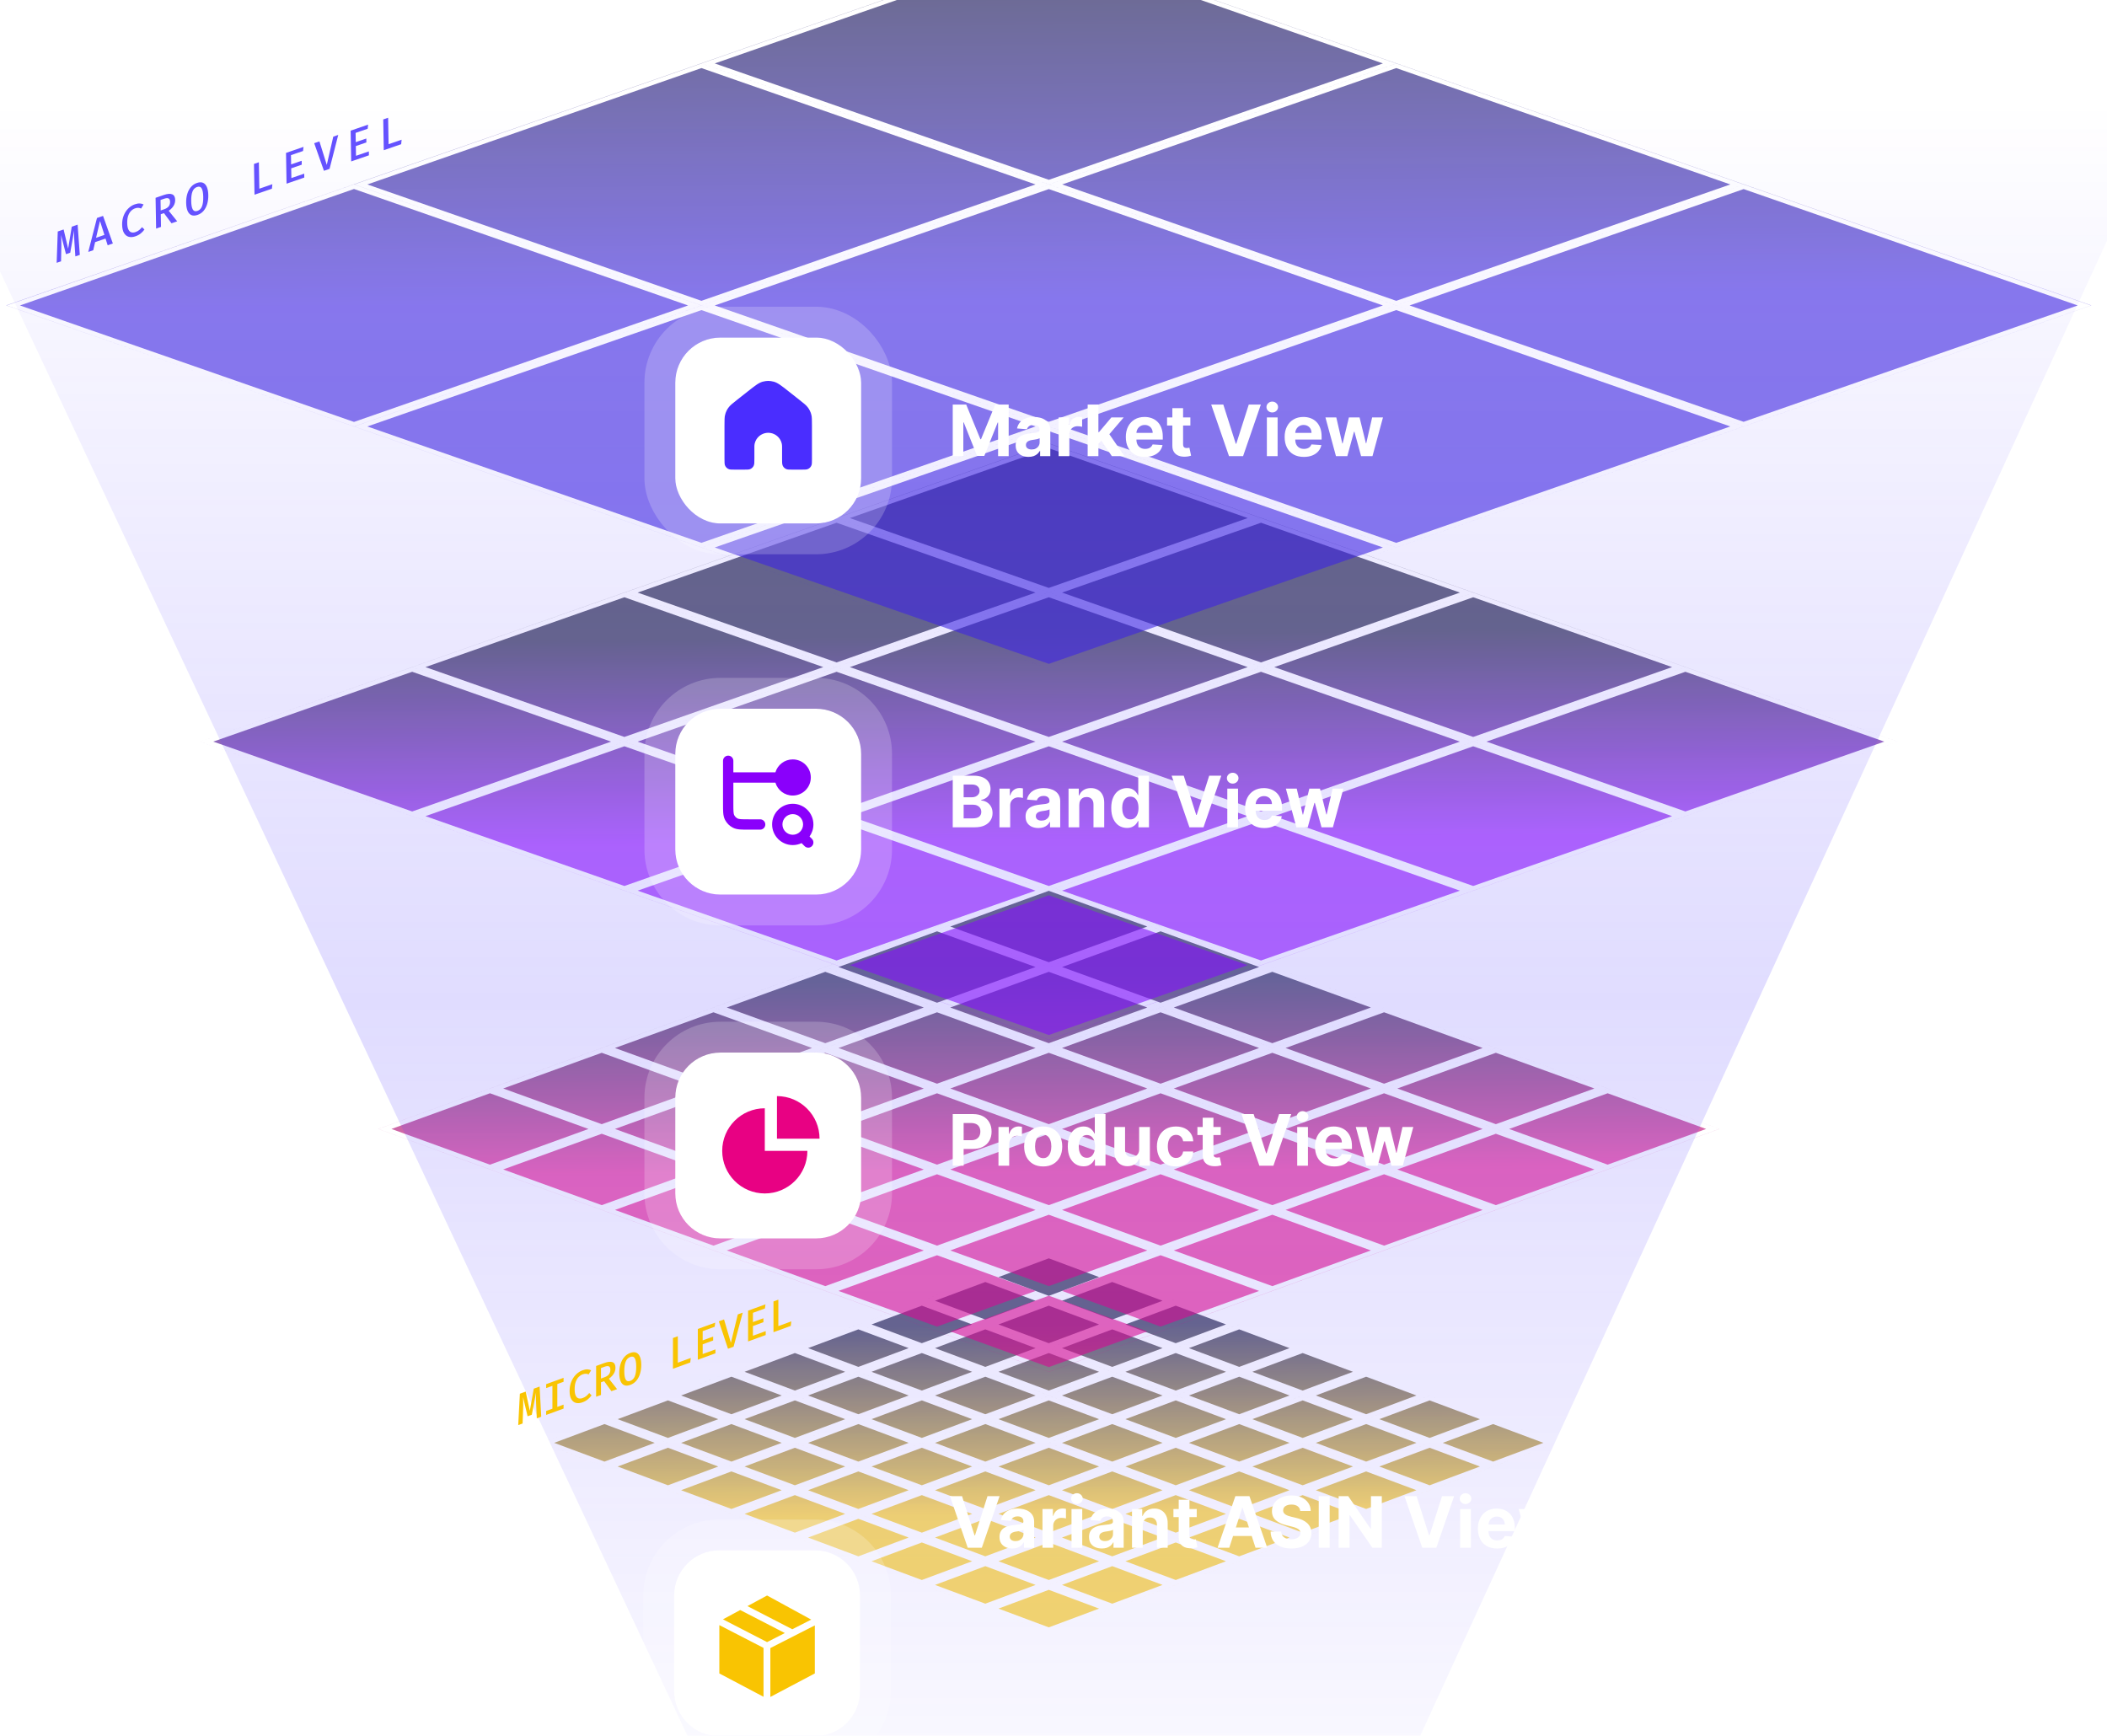
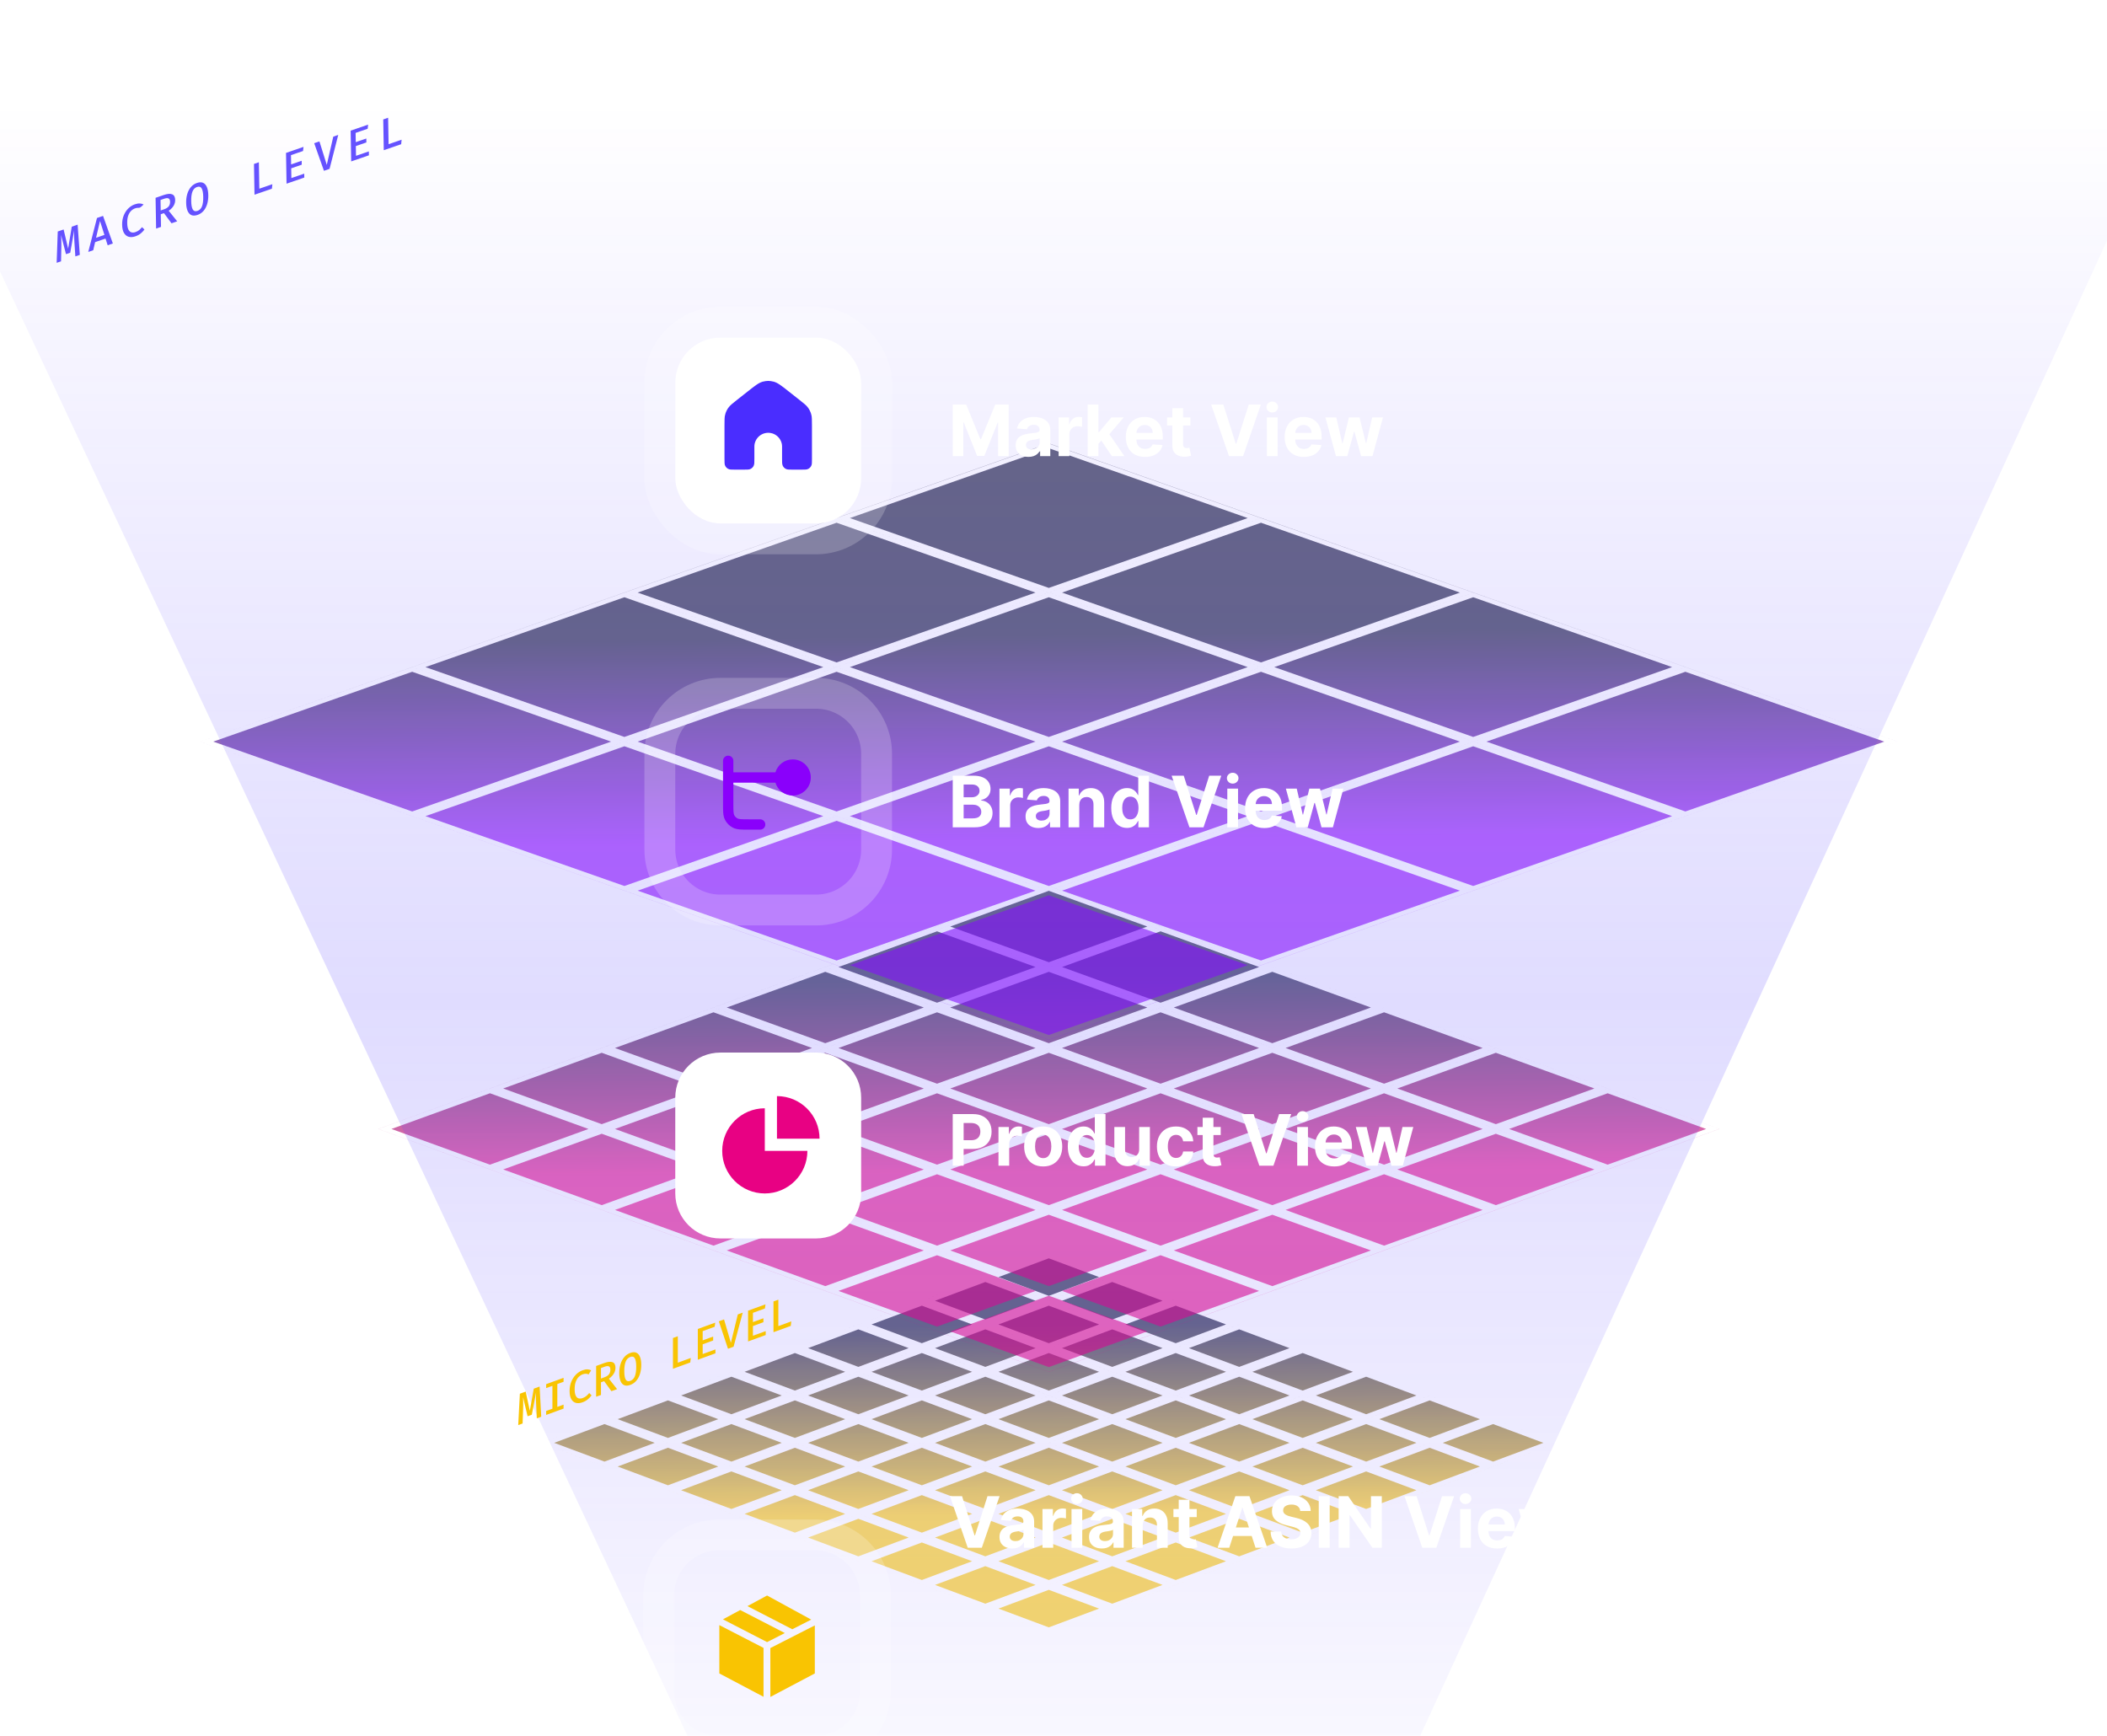
<svg xmlns="http://www.w3.org/2000/svg" width="386" height="318" viewBox="0 0 386 318" fill="none">
  <g clip-path="url(#clip0_32604_383)">
    <path d="M215.393 290.383L203.765 294.722L203.763 294.721L203.764 294.722L192.136 299.06L203.762 294.721L199.057 292.965L203.763 294.721L215.39 290.382L215.392 290.383V290.382L215.393 290.383ZM192.136 299.06L180.508 294.722V294.721L180.509 294.722V294.721L192.136 299.06ZM201.349 294.722L192.136 298.159L182.923 294.722L192.136 291.284L201.349 294.722ZM180.509 294.721L168.881 290.383V290.382L180.509 294.721ZM189.722 290.383L180.509 293.82L171.296 290.383L180.509 286.946L189.722 290.383ZM212.978 290.383L203.765 293.82L194.552 290.383L203.765 286.945L212.978 290.383ZM192.137 238.321L203.765 242.66V242.659V242.66L192.137 246.998L203.764 251.336V251.337L192.137 255.675L203.764 260.013V260.014L192.137 264.353L203.764 268.69V268.691L192.137 273.029L203.764 277.366V277.367L211.054 280.087L203.765 277.368L192.137 281.706L203.764 286.044V286.045L192.137 290.383L199.057 292.965L192.136 290.383H192.137L192.136 290.382L203.764 286.045L192.136 281.706H192.137L192.136 281.705L203.764 277.367L192.136 273.029H192.137L192.136 273.028L203.764 268.691L192.136 264.353H192.137L192.136 264.352L203.764 260.014L192.136 255.676L184.847 258.395L192.137 255.675L192.136 255.674L203.764 251.337L192.136 246.998H192.137L192.136 246.997L203.764 242.66L192.136 238.321H192.137L192.136 238.32L203.763 233.983H203.764L192.137 238.321ZM168.88 290.382V290.383L157.252 286.045L168.88 290.382ZM192.136 290.382V290.383L180.508 286.045H180.509L192.136 290.382ZM168.881 238.321L180.508 242.659V242.66L168.881 246.998L180.508 251.336V251.337L168.881 255.675L180.508 260.013V260.014L168.881 264.353L180.508 268.69V268.691L168.881 273.029L180.508 277.366V277.367L187.798 280.087L180.509 277.368L168.881 281.706L180.508 286.044V286.045L168.881 290.382H168.88L180.508 286.045L168.88 281.706L157.253 286.044H157.252L168.879 281.706L157.251 277.368L145.624 281.705H145.623L157.25 277.367L145.622 273.029L133.995 277.366H133.994L145.621 273.029L133.993 268.691H133.994L122.366 264.353L113.151 267.79L122.365 264.353L116.552 262.183L122.366 264.352L133.994 260.014L122.366 255.675L110.739 260.013L141.02 248.715L133.994 251.337L122.367 255.675L133.994 260.013V260.014L122.367 264.353L133.994 268.69V268.691L145.622 273.029L157.25 268.691L145.622 264.353H145.623L138.333 261.632L145.622 264.352L157.25 260.014L145.622 255.675H145.623L145.622 255.674L157.25 251.337L145.622 246.998L180.508 233.983L168.881 238.321ZM215.391 290.382H215.39L203.764 286.045H203.765L215.391 290.382ZM227.02 286.045L215.392 290.382H215.391L227.018 286.044L227.02 286.045ZM178.093 286.045L168.88 289.483L159.667 286.045L168.88 282.608L178.093 286.045ZM201.349 286.045L192.136 289.482L182.923 286.045L192.136 282.608L201.349 286.045ZM224.604 286.045L215.392 289.482L206.179 286.045L215.392 282.608L224.604 286.045ZM157.252 286.044L157.251 286.045L145.623 281.706L145.624 281.705L157.252 286.044ZM250.277 277.367L238.649 281.706L227.021 286.045L227.018 286.044L250.274 277.366L250.276 277.367V277.366L250.277 277.367ZM229.435 243.561L227.021 242.66L215.393 246.998L227.021 251.337H227.021H227.021L215.393 255.675L227.021 260.014L238.648 255.675L245.938 258.395L238.649 255.676L227.021 260.014L238.649 264.353L238.65 264.352L250.277 268.69V268.691L261.902 273.028L250.276 268.691H250.277L238.649 264.353L227.021 268.691L238.648 273.028L227.021 268.691L215.393 273.029L227.021 277.367L238.648 273.029L227.021 277.367L238.646 281.705L227.021 277.368L215.393 281.706L227.018 286.044L215.392 281.706H215.393L215.392 281.705L227.02 277.367L215.392 273.029H215.393L215.392 273.028L227.02 268.691L215.392 264.353H215.393L215.392 264.352L227.02 260.014L215.392 255.676L208.103 258.395L215.393 255.675L215.392 255.674L227.02 251.337L215.392 246.998H215.393L215.392 246.997L227.019 242.659L229.435 243.561ZM166.464 281.706L157.251 285.144L148.038 281.706L157.251 278.27L166.464 281.706ZM189.722 281.706L180.509 285.144L171.296 281.706L180.509 278.269L189.722 281.706ZM212.978 281.706L203.765 285.144L194.552 281.706L203.765 278.269L212.978 281.706ZM236.233 281.706L227.021 285.144L217.809 281.706L227.021 278.269L236.233 281.706ZM145.623 281.705L145.622 281.706L133.994 277.367L133.995 277.366L145.623 281.705ZM157.252 277.367L168.88 281.706L180.508 277.367L168.88 273.029L157.252 277.367ZM154.835 277.367L145.622 280.805L136.409 277.367L145.622 273.931L154.835 277.367ZM178.093 277.367L168.88 280.805L159.667 277.367L168.88 273.931L178.093 277.367ZM201.349 277.367L192.136 280.805L182.923 277.367L192.136 273.931L201.349 277.367ZM224.604 277.367L215.392 280.805L206.179 277.367L215.392 273.931L224.604 277.367ZM247.862 277.367L238.649 280.805L229.437 277.367L238.649 273.931L247.862 277.367ZM133.994 277.366L133.993 277.367L122.365 273.029L122.366 273.028L133.994 277.366ZM145.623 273.029L157.251 277.367L168.879 273.029L157.251 268.691L145.623 273.029ZM250.275 277.366H250.274L238.648 273.029H238.649L250.275 277.366ZM261.904 273.029L250.276 277.366H250.275L261.902 273.028L261.904 273.029ZM143.206 273.029L133.993 276.467L124.78 273.029L133.993 269.592L143.206 273.029ZM166.464 273.029L157.251 276.467L148.038 273.029L157.251 269.592L166.464 273.029ZM189.722 273.029L180.509 276.467L171.296 273.029L180.509 269.592L189.722 273.029ZM212.978 273.029L203.765 276.467L194.552 273.029L203.765 269.592L212.978 273.029ZM236.233 273.029L227.021 276.467L217.809 273.029L227.021 269.592L236.233 273.029ZM259.489 273.029L250.276 276.467L241.063 273.029L250.276 269.592L259.489 273.029ZM157.252 268.691L168.88 273.029L180.508 268.691L168.88 264.353L157.252 268.691ZM192.136 273.028V273.029L180.508 268.691H180.509L192.136 273.028ZM215.392 273.028V273.029L203.764 268.691H203.765L215.392 273.028ZM273.532 268.69L273.533 268.691L261.905 273.029L261.902 273.028L273.532 268.69ZM131.579 268.691L122.366 272.128L113.153 268.691L122.366 265.254L131.579 268.691ZM154.835 268.691L145.622 272.128L136.409 268.691L145.622 265.254L154.835 268.691ZM178.093 268.691L168.88 272.128L159.667 268.691L168.88 265.254L178.093 268.691ZM201.349 268.691L192.136 272.128L182.923 268.691L192.136 265.254L201.349 268.691ZM224.604 268.691L215.392 272.128L206.179 268.691L215.392 265.254L224.604 268.691ZM247.862 268.691L238.649 272.128L229.437 268.691L238.649 265.254L247.862 268.691ZM271.118 268.691L261.905 272.128L252.692 268.691L261.905 265.254L271.118 268.691ZM99.11 264.353L110.738 268.691L110.737 268.692L99.109 264.353L110.737 260.013H110.739L99.11 264.353ZM145.623 264.352L157.251 268.691L168.879 264.352L157.251 260.014L145.623 264.352ZM215.393 264.353L227.021 268.691L238.649 264.353L227.021 260.014L215.393 264.353ZM285.162 264.353L273.534 268.691L273.532 268.69H273.531L268.823 266.933L273.532 268.69L285.162 264.353L273.533 260.014H273.534L285.162 264.353ZM119.949 264.353L110.737 267.79L101.524 264.353L110.737 260.914L119.949 264.353ZM143.208 264.353L133.995 267.789L124.782 264.353L133.995 260.915L143.208 264.353ZM166.464 264.352L157.251 267.789L148.038 264.352L157.251 260.915L166.464 264.352ZM189.722 264.353L180.509 267.789L171.296 264.353L180.509 260.915L189.722 264.353ZM212.978 264.353L203.765 267.789L194.552 264.353L203.765 260.915L212.978 264.353ZM236.233 264.353L227.021 267.789L217.809 264.353L227.021 260.915L236.233 264.353ZM259.491 264.352L250.278 267.789L241.065 264.352L250.278 260.915L259.491 264.352ZM282.747 264.353L273.534 267.789L264.321 264.353L273.534 260.915L282.747 264.353ZM273.533 260.014L261.906 264.353L268.823 266.933L261.905 264.353L252.762 267.763L261.904 264.352L261.905 264.353L273.533 260.014L261.905 255.676L250.277 260.014L250.276 260.013L261.903 255.675L273.533 260.014ZM192.136 264.352V264.353L180.508 260.014H180.509L192.136 264.352ZM215.392 264.352V264.353L203.764 260.014H203.765L215.392 264.352ZM157.252 260.014L168.88 264.352L180.508 260.014L168.88 255.675L157.252 260.014ZM261.906 264.352H261.904L250.277 260.014H250.278L261.906 264.352ZM131.579 260.014L122.366 263.451L113.153 260.014L122.366 256.576L131.579 260.014ZM154.835 260.014L145.622 263.451L136.409 260.014L145.622 256.576L154.835 260.014ZM178.093 260.014L168.88 263.451L159.667 260.014L168.88 256.576L178.093 260.014ZM201.349 260.014L192.136 263.451L182.923 260.014L192.136 256.576L201.349 260.014ZM224.604 260.014L215.392 263.451L206.179 260.014L215.392 256.576L224.604 260.014ZM247.862 260.014L238.649 263.451L229.437 260.014L238.649 256.576L247.862 260.014ZM271.118 260.014L261.905 263.451L252.692 260.014L261.905 256.576L271.118 260.014ZM145.623 255.675L157.251 260.014L168.879 255.675L157.251 251.337L145.623 255.675ZM143.208 255.675L133.995 259.112L124.782 255.675L133.995 252.237L143.208 255.675ZM166.464 255.675L157.251 259.112L148.038 255.675L157.251 252.238L166.464 255.675ZM189.722 255.675L180.509 259.112L171.296 255.675L180.509 252.238L189.722 255.675ZM212.978 255.675L203.765 259.112L194.552 255.675L203.765 252.238L212.978 255.675ZM236.233 255.675L227.021 259.112L217.809 255.675L227.021 252.238L236.233 255.675ZM259.489 255.675L250.276 259.112L241.063 255.675L250.276 252.238L259.489 255.675ZM145.622 255.674V255.675L133.994 251.337H133.995L145.622 255.674ZM157.252 251.337L168.88 255.675L180.508 251.337L168.88 246.998L157.252 251.337ZM192.136 255.674V255.675L180.508 251.337H180.509L192.136 255.674ZM215.392 255.674V255.675L203.764 251.337H203.765L215.392 255.674ZM247.862 251.337L238.649 254.775L229.437 251.337L238.649 247.9L247.862 251.337ZM154.835 251.337L145.622 254.774L136.409 251.337L145.622 247.9L154.835 251.337ZM178.093 251.337L168.88 254.774L159.667 251.337L168.88 247.9L178.093 251.337ZM201.349 251.337L192.136 254.774L182.923 251.337L192.136 247.9L201.349 251.337ZM224.604 251.337L215.392 254.774L206.179 251.337L215.392 247.9L224.604 251.337ZM145.623 246.998L157.251 251.337L168.879 246.998L157.251 242.66L145.623 246.998ZM166.464 246.998L157.251 250.436L148.038 246.998L157.251 243.561L166.464 246.998ZM189.722 246.998L180.509 250.436L171.296 246.998L180.509 243.561L189.722 246.998ZM212.978 246.998L203.765 250.436L194.552 246.998L203.765 243.561L212.978 246.998ZM236.233 246.998L227.021 250.436L217.809 246.998L227.021 243.561L236.233 246.998ZM157.252 242.66L168.88 246.998L180.508 242.66L168.88 238.321L157.252 242.66ZM192.136 246.997V246.998L180.508 242.66H180.509L192.136 246.997ZM178.093 242.66L168.88 246.097L159.667 242.66L168.88 239.223L178.093 242.66ZM201.349 242.66L192.136 246.097L182.923 242.66L192.136 239.223L201.349 242.66ZM224.604 242.659L215.392 246.097L206.179 242.659L215.392 239.223L224.604 242.659ZM189.722 238.321L180.509 241.759L171.296 238.321L180.509 234.884L189.722 238.321ZM212.978 238.321L203.765 241.759L194.552 238.321L203.765 234.884L212.978 238.321ZM192.136 238.32V238.321L180.508 233.983H180.509L192.136 238.32ZM215.393 238.321H215.392L203.764 233.983H203.765L215.393 238.321ZM201.349 233.983L192.136 237.42L182.923 233.983L192.136 230.546L201.349 233.983Z" fill="url(#paint0_linear_32604_383)" fill-opacity="0.6" />
    <path d="M212.611 243.936L192.139 251.353L171.665 243.936L171.688 243.927L192.132 251.333L212.583 243.925L212.611 243.936ZM210.188 243.936L192.139 250.475L174.089 243.936L192.139 237.397L210.188 243.936ZM171.687 243.927L171.664 243.936L151.19 236.518L151.21 236.51L171.687 243.927ZM233.088 236.518L212.615 243.936L212.584 243.924L233.061 236.507L233.088 236.518ZM171.665 169.755L192.139 177.173L212.606 169.756L212.609 169.757L192.14 177.174L212.613 184.591L233.085 177.174H233.087L212.616 184.591L233.09 192.009L253.562 184.591L314.978 206.837L314.972 206.839L294.516 199.428L274.042 206.845L294.493 214.254L294.491 214.256L274.039 206.846L253.565 214.264L274.015 221.672L274.014 221.673L253.564 214.265L233.091 221.682L253.538 229.089L253.536 229.09L233.09 221.682L212.616 229.1L233.062 236.506L233.061 236.507L212.615 229.101L192.142 236.518L212.584 243.924L212.583 243.925L192.139 236.519L171.688 243.927H171.687L192.137 236.518L171.664 229.101L151.21 236.51L151.207 236.509L171.66 229.1L151.188 221.682L130.732 229.093L130.729 229.092L151.186 221.682L130.713 214.265L110.255 221.676L110.252 221.675L130.711 214.264L110.238 206.846L89.776 214.259L110.232 206.845L96.997 202.048L110.237 206.844V206.845L130.711 214.263L151.184 206.845L130.711 199.428L115.682 193.983L130.711 199.427L151.184 192.01L130.711 184.592L110.237 192.01L89.766 199.427L89.76 199.425L69.297 206.841L69.285 206.837L192.132 162.34L171.665 169.755ZM189.713 236.518L171.664 243.057L153.614 236.518L171.664 229.979L189.713 236.518ZM230.664 236.518L212.615 243.057L194.565 236.518L212.615 229.979L230.664 236.518ZM151.207 236.509L151.188 236.517L130.714 229.1L130.732 229.093L151.207 236.509ZM171.665 229.1L192.139 236.517L212.611 229.1L192.139 221.682L171.665 229.1ZM253.562 229.1L233.09 236.517L233.062 236.506L253.536 229.09L253.562 229.1ZM169.236 229.1L151.188 235.639L133.138 229.1L151.188 222.561L169.236 229.1ZM210.188 229.1L192.139 235.639L174.089 229.1L192.139 222.561L210.188 229.1ZM251.139 229.1L233.09 235.639L215.04 229.1L233.09 222.561L251.139 229.1ZM130.729 229.092L130.713 229.099L110.239 221.682L110.255 221.676L130.729 229.092ZM151.19 221.682L171.664 229.099L192.137 221.682L171.664 214.265L151.19 221.682ZM192.14 221.682L212.613 229.099L233.086 221.682L212.613 214.265L192.14 221.682ZM274.037 221.682L253.564 229.099L253.538 229.089L274.014 221.673L274.037 221.682ZM148.762 221.682L130.713 228.221L112.663 221.682L130.713 215.143L148.762 221.682ZM189.713 221.682L171.664 228.221L153.614 221.682L171.664 215.143L189.713 221.682ZM230.662 221.682L212.613 228.221L194.563 221.682L212.613 215.143L230.662 221.682ZM271.613 221.682L253.564 228.221L235.515 221.682L253.564 215.143L271.613 221.682ZM69.297 206.841L110.252 221.675L110.238 221.681L89.765 214.264L89.76 214.266L69.288 206.845L69.297 206.841ZM130.714 214.264L151.188 221.681L171.66 214.264L151.188 206.846L130.714 214.264ZM171.665 214.264L192.139 221.681L212.611 214.264L192.139 206.846L171.665 214.264ZM212.616 214.264L233.09 221.681L253.562 214.264L233.09 206.846L212.616 214.264ZM294.512 214.264L274.039 221.681L274.015 221.672L294.491 214.256L294.512 214.264ZM128.287 214.264L110.238 220.803L92.189 214.264L110.238 207.725L128.287 214.264ZM169.236 214.264L151.188 220.803L133.138 214.264L151.188 207.725L169.236 214.264ZM210.188 214.264L192.139 220.803L174.089 214.264L192.139 207.725L210.188 214.264ZM251.139 214.264L233.09 220.803L215.04 214.264L233.09 207.725L251.139 214.264ZM292.088 214.264L274.039 220.803L255.989 214.264L274.039 207.725L292.088 214.264ZM151.19 206.846L171.664 214.263L192.137 206.846L171.664 199.428L151.19 206.846ZM192.14 206.846L212.613 214.263L233.086 206.846L212.613 199.429L192.14 206.846ZM233.091 206.846L253.564 214.263L274.037 206.846L253.564 199.428L233.091 206.846ZM314.988 206.845L294.516 214.263L294.493 214.254L314.972 206.839L314.988 206.845ZM107.809 206.845L89.76 213.388L71.712 206.845L89.76 200.303L107.809 206.845ZM189.713 206.846L171.664 213.385L153.614 206.846L171.664 200.307L189.713 206.846ZM230.662 206.846L212.613 213.385L194.563 206.846L212.613 200.307L230.662 206.846ZM271.613 206.846L253.564 213.385L235.515 206.846L253.564 200.307L271.613 206.846ZM148.76 206.845L130.711 213.384L112.661 206.845L130.711 200.306L148.76 206.845ZM312.564 206.845L294.516 213.384L276.466 206.845L294.516 200.306L312.564 206.845ZM130.714 199.428L151.188 206.845L171.66 199.428L151.188 192.01L130.714 199.428ZM171.665 199.428L192.139 206.845L212.611 199.428L192.139 192.011L171.665 199.428ZM212.616 199.428L233.09 206.845L253.562 199.428L233.09 192.01L212.616 199.428ZM253.567 199.428L274.041 206.845L294.514 199.428L274.041 192.01L253.567 199.428ZM128.287 199.428L110.238 205.967L92.189 199.428L110.238 192.889L128.287 199.428ZM169.236 199.428L151.188 205.967L133.138 199.428L151.188 192.889L169.236 199.428ZM210.188 199.428L192.139 205.967L174.089 199.428L192.139 192.889L210.188 199.428ZM251.139 199.428L233.09 205.967L215.04 199.428L233.09 192.889L251.139 199.428ZM292.09 199.428L274.041 205.967L255.991 199.428L274.041 192.889L292.09 199.428ZM151.19 192.01L171.664 199.427L192.137 192.01L171.664 184.592L151.19 192.01ZM192.14 192.01L212.613 199.427L233.086 192.01L212.613 184.592L192.14 192.01ZM233.091 192.01L253.564 199.427L274.037 192.01L253.564 184.592L233.091 192.01ZM148.76 192.01L130.711 198.549L112.661 192.01L130.711 185.47L148.76 192.01ZM189.713 192.01L171.664 198.549L153.614 192.01L171.664 185.47L189.713 192.01ZM230.662 192.01L212.613 198.549L194.563 192.01L212.613 185.47L230.662 192.01ZM271.613 192.01L253.564 198.549L235.515 192.01L253.564 185.47L271.613 192.01ZM130.714 184.591L151.188 192.009L171.66 184.591L151.188 177.174L130.714 184.591ZM151.19 177.174L171.663 184.59V184.591L192.137 192.009L212.609 184.591L192.137 177.174L171.664 169.756L151.19 177.174ZM169.236 184.591L151.188 191.13L133.138 184.591L151.188 178.052L169.236 184.591ZM210.186 184.591L192.137 191.13L174.087 184.591L192.137 178.052L210.186 184.591ZM251.139 184.591L233.09 191.13L215.04 184.591L233.09 178.052L251.139 184.591ZM253.562 184.591H253.562L233.087 177.174H233.09L253.562 184.591ZM189.713 177.174L171.664 183.713L153.614 177.174L171.664 170.634L189.713 177.174ZM230.662 177.174L212.613 183.713L194.563 177.174L212.613 170.634L230.662 177.174ZM233.083 177.173L212.609 169.757L212.613 169.756L233.083 177.173ZM210.188 169.755L192.139 176.294L174.089 169.755L192.139 163.216L210.188 169.755ZM212.611 169.755L212.606 169.756L192.132 162.34L192.139 162.338L212.611 169.755Z" fill="url(#paint1_linear_32604_383)" fill-opacity="0.6" />
    <path d="M347.633 135.875L347.629 135.876L308.76 122.225L269.889 135.877L308.76 149.529L339.504 138.73L192.138 190.517L48.916 140.187L75.512 149.529L114.384 135.877L75.512 122.225L36.644 135.875H36.642L192.138 81.232L347.633 135.875ZM153.264 176.836L192.136 190.487L231.007 176.836L192.136 163.184L153.264 176.836ZM228.574 176.836L192.136 189.634L155.696 176.836L192.136 164.038L228.574 176.836ZM114.389 163.183L153.261 176.835L192.132 163.183L153.261 149.531L114.389 163.183ZM192.141 163.183L231.013 176.835L269.884 163.183L231.013 149.531L192.141 163.183ZM189.699 163.183L153.261 175.98L116.821 163.183L153.261 150.385L189.699 163.183ZM267.451 163.183L231.013 175.98L194.573 163.183L231.013 150.385L267.451 163.183ZM75.514 149.53L114.386 163.181L153.257 149.53L114.386 135.878L75.514 149.53ZM153.264 149.529L192.136 163.181L231.007 149.529L192.136 135.878L153.264 149.529ZM231.014 149.53L269.886 163.181L308.757 149.53L269.886 135.878L231.014 149.53ZM150.824 149.53L114.386 162.327L77.946 149.53L114.386 136.732L150.824 149.53ZM228.574 149.529L192.136 162.327L155.696 149.529L192.136 136.732L228.574 149.529ZM306.324 149.53L269.886 162.327L233.446 149.53L269.886 136.732L306.324 149.53ZM114.391 135.877L153.263 149.529L192.134 135.877L153.263 122.225L114.391 135.877ZM192.139 135.877L231.011 149.529L269.882 135.877L231.011 122.225L192.139 135.877ZM111.951 135.877L75.512 148.675L39.073 135.877L75.512 123.08L111.951 135.877ZM189.701 135.877L153.263 148.675L116.823 135.877L153.263 123.08L189.701 135.877ZM267.449 135.877L231.011 148.675L194.571 135.877L231.011 123.08L267.449 135.877ZM345.199 135.877L308.76 148.675L272.321 135.877L308.76 123.08L345.199 135.877ZM48.916 140.187L36.641 135.877L36.644 135.875L48.916 140.187ZM347.632 135.877L339.504 138.73L347.629 135.876L347.632 135.877ZM75.514 122.223L114.386 135.876L153.257 122.223L114.386 108.572L75.514 122.223ZM153.264 122.223L192.136 135.876L231.007 122.223L192.136 108.572L153.264 122.223ZM231.014 122.224L269.886 135.876L308.757 122.224L269.886 108.572L231.014 122.224ZM150.824 122.223L114.386 135.021L77.946 122.223L114.386 109.427L150.824 122.223ZM228.574 122.223L192.136 135.021L155.696 122.223L192.136 109.427L228.574 122.223ZM306.324 122.224L269.886 135.021L233.446 122.224L269.886 109.427L306.324 122.224ZM192.139 108.571L231.011 122.223L269.882 108.571L231.011 94.92L192.139 108.571ZM114.389 108.571L153.261 122.222L192.132 108.571L153.261 94.919L114.389 108.571ZM267.449 108.571L231.011 121.369L194.571 108.571L231.011 95.774L267.449 108.571ZM189.699 108.571L153.261 121.368L116.821 108.571L153.261 95.773L189.699 108.571ZM153.264 94.918L192.136 108.57L231.007 94.918L192.136 81.266L153.264 94.918ZM228.574 94.918L192.136 107.716L155.696 94.918L192.136 82.121L228.574 94.918Z" fill="url(#paint2_linear_32604_383)" fill-opacity="0.6" />
-     <path d="M383.126 55.952L214.624 114.642L255.78 100.305L192.144 78.136L128.507 100.305L192.141 122.473L192.137 122.475L64.868 78.146L64.884 78.14L128.503 100.303L192.14 78.134L128.503 55.965L104.626 64.282L128.484 55.964L101.186 46.446L128.503 55.962L192.14 33.793L128.503 11.625L64.882 33.787L64.853 33.778L1.224 55.964L38.358 68.912L1.148 55.952L192.137 -10.57L383.126 55.952ZM192.144 122.474L192.141 122.473L214.624 114.642L192.144 122.474ZM253.346 100.305L192.144 121.625L130.941 100.305L192.144 78.984L253.346 100.305ZM192.149 78.133L255.786 100.302L319.423 78.133L255.786 55.964L192.149 78.133ZM189.705 78.134L128.503 99.454L67.301 78.134L128.503 56.814L189.705 78.134ZM316.988 78.133L255.786 99.454L194.584 78.133L255.786 56.813L316.988 78.133ZM64.868 78.146L64.853 78.152L38.358 68.912L64.868 78.146ZM64.884 78.14L64.866 78.134L104.626 64.282L64.884 78.14ZM128.507 55.964L192.144 78.132L255.78 55.964L192.144 33.795L128.507 55.964ZM255.792 55.964L319.429 78.132L383.065 55.964L319.429 33.795L255.792 55.964ZM126.05 55.964L64.853 77.303L3.658 55.964L64.853 34.626L126.05 55.964ZM253.346 55.964L192.144 77.284L130.941 55.964L192.144 34.643L253.346 55.964ZM380.631 55.964L319.429 77.284L258.227 55.964L319.429 34.643L380.631 55.964ZM192.153 33.793L255.79 55.962L319.427 33.793L255.79 11.625L192.153 33.793ZM189.705 33.793L128.503 55.114L67.301 33.793L128.503 12.473L189.705 33.793ZM316.992 33.793L255.79 55.114L194.588 33.793L255.79 12.473L316.992 33.793ZM101.186 46.446L64.866 33.793L64.882 33.787L101.186 46.446ZM128.507 11.622L192.144 33.79L255.78 11.622L192.144 -10.547L128.507 11.622ZM253.346 11.622L192.144 32.943L130.941 11.622L192.144 -9.699L253.346 11.622Z" fill="url(#paint3_linear_32604_383)" fill-opacity="0.6" />
    <path d="M163.014 397L-28.5 -11L410.5 -9.25L223.905 397L163.014 397Z" fill="url(#paint4_linear_32604_383)" fill-opacity="0.2" />
    <g filter="url(#filter0_dd_32604_383)">
      <path d="M174.54 71.546H177.006L179.609 77.898H179.72L182.324 71.546H184.789V81H182.85V74.846H182.772L180.325 80.954H179.005L176.558 74.823H176.479V81H174.54V71.546ZM188.421 81.134C187.969 81.134 187.565 81.055 187.212 80.898C186.858 80.738 186.578 80.503 186.371 80.192C186.168 79.878 186.067 79.487 186.067 79.019C186.067 78.626 186.139 78.295 186.284 78.027C186.428 77.759 186.625 77.544 186.875 77.381C187.124 77.218 187.407 77.094 187.724 77.011C188.044 76.928 188.38 76.87 188.73 76.836C189.143 76.793 189.475 76.753 189.728 76.716C189.98 76.676 190.163 76.617 190.277 76.54C190.391 76.463 190.448 76.35 190.448 76.199V76.171C190.448 75.879 190.355 75.653 190.171 75.493C189.989 75.332 189.731 75.252 189.395 75.252C189.041 75.252 188.76 75.331 188.55 75.488C188.341 75.642 188.203 75.836 188.135 76.07L186.316 75.922C186.408 75.491 186.59 75.119 186.861 74.805C187.132 74.488 187.481 74.245 187.909 74.075C188.34 73.903 188.838 73.817 189.404 73.817C189.798 73.817 190.175 73.863 190.535 73.955C190.899 74.048 191.22 74.191 191.5 74.385C191.783 74.579 192.007 74.828 192.17 75.132C192.333 75.434 192.414 75.796 192.414 76.217V81H190.549V80.017H190.494C190.38 80.238 190.228 80.434 190.037 80.603C189.846 80.769 189.617 80.9 189.349 80.995C189.081 81.088 188.772 81.134 188.421 81.134ZM188.984 79.777C189.274 79.777 189.529 79.72 189.751 79.606C189.972 79.489 190.146 79.332 190.272 79.135C190.398 78.938 190.462 78.715 190.462 78.466V77.713C190.4 77.753 190.315 77.79 190.208 77.824C190.103 77.855 189.985 77.884 189.852 77.912C189.72 77.936 189.588 77.959 189.455 77.981C189.323 77.999 189.203 78.016 189.095 78.032C188.864 78.066 188.663 78.119 188.49 78.193C188.318 78.267 188.184 78.367 188.089 78.493C187.993 78.616 187.946 78.77 187.946 78.955C187.946 79.223 188.043 79.427 188.236 79.569C188.433 79.707 188.683 79.777 188.984 79.777ZM193.94 81V73.909H195.847V75.146H195.921C196.05 74.706 196.267 74.374 196.571 74.149C196.876 73.921 197.227 73.808 197.624 73.808C197.723 73.808 197.829 73.814 197.943 73.826C198.056 73.838 198.156 73.855 198.243 73.877V75.622C198.15 75.594 198.023 75.57 197.859 75.548C197.696 75.526 197.547 75.516 197.412 75.516C197.122 75.516 196.864 75.579 196.636 75.705C196.411 75.828 196.233 76 196.101 76.222C195.971 76.444 195.907 76.699 195.907 76.988V81H193.94ZM201.041 78.96L201.046 76.6H201.332L203.604 73.909H205.861L202.809 77.473H202.343L201.041 78.96ZM199.259 81V71.546H201.226V81H199.259ZM203.691 81L201.605 77.912L202.916 76.522L205.995 81H203.691ZM209.765 81.138C209.036 81.138 208.408 80.991 207.882 80.695C207.359 80.397 206.955 79.975 206.672 79.43C206.389 78.883 206.248 78.235 206.248 77.487C206.248 76.757 206.389 76.117 206.672 75.566C206.955 75.016 207.354 74.586 207.868 74.278C208.385 73.971 208.991 73.817 209.687 73.817C210.155 73.817 210.59 73.892 210.993 74.043C211.4 74.191 211.754 74.414 212.055 74.712C212.36 75.011 212.597 75.386 212.766 75.839C212.935 76.288 213.02 76.814 213.02 77.418V77.958H207.032V76.739H211.169C211.169 76.456 211.107 76.205 210.984 75.987C210.861 75.768 210.69 75.597 210.472 75.474C210.256 75.348 210.005 75.285 209.719 75.285C209.421 75.285 209.156 75.354 208.925 75.493C208.697 75.628 208.519 75.811 208.39 76.042C208.26 76.27 208.194 76.524 208.191 76.804V77.962C208.191 78.313 208.256 78.616 208.385 78.872C208.517 79.127 208.704 79.324 208.944 79.463C209.184 79.601 209.468 79.671 209.798 79.671C210.016 79.671 210.216 79.64 210.398 79.578C210.579 79.517 210.735 79.424 210.864 79.301C210.993 79.178 211.092 79.027 211.16 78.849L212.978 78.969C212.886 79.406 212.697 79.787 212.411 80.114C212.127 80.437 211.761 80.689 211.312 80.871C210.866 81.049 210.35 81.138 209.765 81.138ZM218.075 73.909V75.386H213.805V73.909H218.075ZM214.774 72.21H216.741V78.821C216.741 79.003 216.769 79.144 216.824 79.246C216.879 79.344 216.956 79.413 217.055 79.454C217.156 79.493 217.273 79.513 217.406 79.513C217.498 79.513 217.59 79.506 217.683 79.49C217.775 79.472 217.846 79.458 217.895 79.449L218.204 80.912C218.106 80.943 217.967 80.978 217.789 81.019C217.61 81.062 217.393 81.088 217.138 81.097C216.664 81.115 216.248 81.052 215.891 80.908C215.537 80.763 215.262 80.538 215.065 80.234C214.868 79.929 214.771 79.544 214.774 79.079V72.21ZM224.11 71.546L226.395 78.729H226.483L228.773 71.546H230.988L227.729 81H225.153L221.889 71.546H224.11ZM232.089 81V73.909H234.056V81H232.089ZM233.077 72.995C232.785 72.995 232.534 72.898 232.325 72.704C232.119 72.507 232.016 72.272 232.016 71.998C232.016 71.727 232.119 71.495 232.325 71.301C232.534 71.104 232.785 71.005 233.077 71.005C233.37 71.005 233.619 71.104 233.825 71.301C234.035 71.495 234.139 71.727 234.139 71.998C234.139 72.272 234.035 72.507 233.825 72.704C233.619 72.898 233.37 72.995 233.077 72.995ZM238.863 81.138C238.134 81.138 237.506 80.991 236.979 80.695C236.456 80.397 236.053 79.975 235.77 79.43C235.487 78.883 235.345 78.235 235.345 77.487C235.345 76.757 235.487 76.117 235.77 75.566C236.053 75.016 236.452 74.586 236.966 74.278C237.483 73.971 238.089 73.817 238.785 73.817C239.252 73.817 239.688 73.892 240.091 74.043C240.497 74.191 240.851 74.414 241.153 74.712C241.457 75.011 241.694 75.386 241.864 75.839C242.033 76.288 242.118 76.814 242.118 77.418V77.958H236.13V76.739H240.266C240.266 76.456 240.205 76.205 240.082 75.987C239.959 75.768 239.788 75.597 239.569 75.474C239.354 75.348 239.103 75.285 238.817 75.285C238.518 75.285 238.254 75.354 238.023 75.493C237.795 75.628 237.617 75.811 237.487 76.042C237.358 76.27 237.292 76.524 237.289 76.804V77.962C237.289 78.313 237.353 78.616 237.483 78.872C237.615 79.127 237.801 79.324 238.041 79.463C238.281 79.601 238.566 79.671 238.895 79.671C239.114 79.671 239.314 79.64 239.495 79.578C239.677 79.517 239.832 79.424 239.962 79.301C240.091 79.178 240.189 79.027 240.257 78.849L242.076 78.969C241.984 79.406 241.794 79.787 241.508 80.114C241.225 80.437 240.859 80.689 240.41 80.871C239.963 81.049 239.448 81.138 238.863 81.138ZM244.749 81L242.819 73.909H244.809L245.908 78.673H245.972L247.117 73.909H249.07L250.233 78.646H250.293L251.374 73.909H253.359L251.434 81H249.352L248.133 76.54H248.045L246.826 81H244.749Z" fill="white" />
    </g>
    <g filter="url(#filter1_dd_32604_383)">
      <rect x="123.709" y="60" width="34.056" height="34.056" rx="8.27" fill="white" />
      <rect x="120.884" y="57.175" width="39.706" height="39.706" rx="11.095" stroke="white" stroke-opacity="0.2" stroke-width="5.65" />
      <path d="M148.758 82.179V76.176C148.758 75.093 148.758 74.552 148.62 74.053C148.497 73.612 148.296 73.196 148.025 72.826C147.72 72.408 147.296 72.074 146.447 71.404L144.504 69.872C143.16 68.808 142.486 68.276 141.742 68.074C141.085 67.894 140.392 67.894 139.735 68.074C138.991 68.276 138.317 68.808 136.972 69.872L135.029 71.404C134.181 72.074 133.757 72.408 133.451 72.826C133.18 73.197 132.979 73.613 132.856 74.055C132.717 74.552 132.717 75.093 132.717 76.175V82.177C132.717 82.887 132.717 83.241 132.856 83.513C132.978 83.752 133.171 83.945 133.41 84.067C133.681 84.205 134.035 84.205 134.744 84.205H136.179C136.888 84.205 137.243 84.205 137.514 84.066C137.752 83.945 137.946 83.751 138.067 83.513C138.205 83.243 138.205 82.888 138.205 82.179V79.983C138.205 79.311 138.472 78.667 138.947 78.192C139.422 77.717 140.066 77.45 140.738 77.45C141.41 77.45 142.054 77.717 142.529 78.192C143.004 78.667 143.271 79.311 143.271 79.983V82.179C143.271 82.888 143.271 83.243 143.409 83.513C143.53 83.752 143.724 83.945 143.962 84.067C144.233 84.205 144.588 84.205 145.297 84.205H146.732C147.441 84.205 147.796 84.205 148.067 84.066C148.305 83.945 148.499 83.751 148.62 83.513C148.76 83.243 148.76 82.888 148.76 82.179H148.758Z" fill="#4A2DFF" />
      <path d="M139.269 66.371C140.231 66.108 141.247 66.107 142.209 66.37L142.208 66.371C142.839 66.543 143.376 66.841 143.889 67.189C144.383 67.524 144.945 67.97 145.597 68.486H145.598L147.541 70.018V70.019C148.31 70.626 148.97 71.126 149.451 71.785H149.45C149.797 72.259 150.066 72.783 150.248 73.34L150.321 73.58L150.322 73.583C150.539 74.367 150.523 75.192 150.523 76.176V80.413H150.525V82.179C150.525 82.504 150.527 82.855 150.502 83.155C150.476 83.476 150.409 83.891 150.191 84.317C149.9 84.886 149.437 85.35 148.867 85.64L148.866 85.639C148.442 85.855 148.029 85.921 147.709 85.947C147.409 85.972 147.058 85.971 146.732 85.971H145.297C144.972 85.971 144.621 85.972 144.321 85.947C144.001 85.921 143.587 85.856 143.161 85.64C142.591 85.349 142.127 84.886 141.836 84.316V84.315C141.619 83.889 141.555 83.475 141.528 83.154C141.504 82.855 141.506 82.504 141.506 82.179V79.983C141.506 79.779 141.424 79.584 141.28 79.441C141.136 79.297 140.942 79.216 140.738 79.216C140.535 79.216 140.339 79.297 140.195 79.441C140.052 79.584 139.971 79.779 139.971 79.983V82.179C139.971 82.504 139.973 82.855 139.948 83.154C139.922 83.475 139.857 83.889 139.641 84.315L139.64 84.317C139.348 84.887 138.884 85.35 138.314 85.64L138.313 85.639C137.889 85.855 137.476 85.921 137.156 85.947C136.856 85.972 136.504 85.971 136.179 85.971H134.744C134.419 85.971 134.068 85.972 133.769 85.947C133.448 85.921 133.034 85.857 132.608 85.64C132.038 85.349 131.574 84.886 131.283 84.316L131.284 84.315C131.067 83.889 131.001 83.476 130.975 83.154C130.95 82.854 130.951 82.503 130.951 82.178V76.175C130.951 75.195 130.936 74.368 131.155 73.583H131.154C131.334 72.936 131.63 72.326 132.026 71.783H132.027C132.508 71.126 133.167 70.626 133.936 70.019V70.018L135.879 68.486C136.531 67.97 137.093 67.524 137.588 67.189C138.101 66.841 138.637 66.543 139.269 66.371Z" stroke="white" stroke-opacity="0.2" stroke-width="3.531" />
    </g>
    <g filter="url(#filter2_dd_32604_383)">
      <path d="M174.54 149V139.545H178.326C179.022 139.545 179.602 139.649 180.066 139.855C180.531 140.061 180.88 140.347 181.114 140.713C181.348 141.077 181.465 141.495 181.465 141.969C181.465 142.338 181.391 142.663 181.244 142.943C181.096 143.22 180.893 143.448 180.634 143.626C180.379 143.802 180.086 143.926 179.757 144V144.093C180.117 144.108 180.454 144.21 180.768 144.397C181.085 144.585 181.342 144.848 181.539 145.187C181.736 145.522 181.835 145.922 181.835 146.387C181.835 146.889 181.71 147.337 181.461 147.73C181.214 148.121 180.85 148.431 180.366 148.658C179.883 148.886 179.288 149 178.58 149H174.54ZM176.539 147.366H178.169C178.726 147.366 179.132 147.26 179.388 147.047C179.643 146.832 179.771 146.546 179.771 146.189C179.771 145.927 179.708 145.696 179.582 145.496C179.455 145.296 179.275 145.139 179.042 145.025C178.811 144.911 178.535 144.854 178.215 144.854H176.539V147.366ZM176.539 143.502H178.021C178.295 143.502 178.538 143.454 178.751 143.359C178.966 143.26 179.135 143.122 179.259 142.943C179.385 142.765 179.448 142.551 179.448 142.301C179.448 141.96 179.326 141.684 179.083 141.475C178.843 141.266 178.501 141.161 178.058 141.161H176.539V143.502ZM183.098 149V141.909H185.005V143.146H185.079C185.208 142.706 185.425 142.374 185.73 142.149C186.034 141.921 186.385 141.808 186.782 141.808C186.881 141.808 186.987 141.814 187.101 141.826C187.215 141.838 187.315 141.855 187.401 141.877V143.622C187.309 143.594 187.181 143.569 187.018 143.548C186.855 143.526 186.705 143.516 186.57 143.516C186.281 143.516 186.022 143.579 185.794 143.705C185.57 143.828 185.391 144 185.259 144.222C185.13 144.444 185.065 144.699 185.065 144.988V149H183.098ZM190.237 149.134C189.784 149.134 189.381 149.055 189.027 148.898C188.673 148.738 188.393 148.503 188.187 148.192C187.984 147.878 187.882 147.487 187.882 147.02C187.882 146.626 187.954 146.295 188.099 146.027C188.244 145.759 188.441 145.544 188.69 145.381C188.939 145.218 189.222 145.094 189.539 145.011C189.859 144.928 190.195 144.87 190.546 144.836C190.958 144.793 191.291 144.753 191.543 144.716C191.795 144.676 191.978 144.617 192.092 144.54C192.206 144.464 192.263 144.35 192.263 144.199V144.171C192.263 143.879 192.171 143.653 191.986 143.493C191.805 143.333 191.546 143.252 191.211 143.252C190.857 143.252 190.575 143.331 190.366 143.488C190.156 143.642 190.018 143.836 189.95 144.07L188.131 143.922C188.224 143.491 188.405 143.119 188.676 142.805C188.947 142.488 189.296 142.245 189.724 142.075C190.155 141.903 190.654 141.817 191.22 141.817C191.614 141.817 191.991 141.863 192.351 141.955C192.714 142.048 193.036 142.191 193.316 142.385C193.599 142.578 193.822 142.828 193.985 143.132C194.148 143.434 194.23 143.796 194.23 144.217V149H192.365V148.017H192.309C192.195 148.238 192.043 148.434 191.852 148.603C191.661 148.769 191.432 148.9 191.164 148.995C190.897 149.088 190.587 149.134 190.237 149.134ZM190.8 147.777C191.089 147.777 191.344 147.72 191.566 147.606C191.788 147.489 191.962 147.332 192.088 147.135C192.214 146.938 192.277 146.715 192.277 146.466V145.713C192.215 145.753 192.131 145.79 192.023 145.824C191.918 145.855 191.8 145.884 191.668 145.912C191.535 145.936 191.403 145.959 191.271 145.981C191.138 145.999 191.018 146.016 190.911 146.032C190.68 146.065 190.478 146.119 190.306 146.193C190.133 146.267 190 146.367 189.904 146.493C189.809 146.616 189.761 146.77 189.761 146.955C189.761 147.223 189.858 147.427 190.052 147.569C190.249 147.707 190.498 147.777 190.8 147.777ZM197.722 144.901V149H195.756V141.909H197.63V143.16H197.713C197.87 142.748 198.133 142.422 198.502 142.181C198.872 141.938 199.319 141.817 199.846 141.817C200.338 141.817 200.767 141.924 201.134 142.14C201.5 142.355 201.785 142.663 201.988 143.063C202.191 143.46 202.292 143.934 202.292 144.485V149H200.326V144.836C200.329 144.402 200.218 144.063 199.993 143.82C199.769 143.574 199.459 143.451 199.066 143.451C198.801 143.451 198.567 143.508 198.364 143.622C198.164 143.736 198.007 143.902 197.893 144.12C197.782 144.336 197.725 144.596 197.722 144.901ZM206.455 149.115C205.917 149.115 205.429 148.977 204.992 148.7C204.558 148.42 204.213 148.009 203.958 147.467C203.705 146.923 203.579 146.255 203.579 145.464C203.579 144.651 203.71 143.976 203.972 143.437C204.233 142.895 204.581 142.491 205.015 142.223C205.452 141.952 205.931 141.817 206.451 141.817C206.848 141.817 207.179 141.884 207.443 142.02C207.711 142.152 207.926 142.318 208.09 142.518C208.256 142.715 208.382 142.909 208.468 143.1H208.528V139.545H210.49V149H208.551V147.864H208.468C208.376 148.061 208.245 148.257 208.076 148.451C207.91 148.641 207.693 148.8 207.425 148.926C207.16 149.052 206.837 149.115 206.455 149.115ZM207.079 147.55C207.396 147.55 207.663 147.464 207.882 147.292C208.103 147.116 208.273 146.872 208.39 146.558C208.51 146.244 208.57 145.876 208.57 145.455C208.57 145.033 208.511 144.667 208.394 144.356C208.277 144.045 208.108 143.805 207.886 143.636C207.665 143.466 207.396 143.382 207.079 143.382C206.755 143.382 206.483 143.469 206.261 143.645C206.04 143.82 205.872 144.063 205.758 144.374C205.644 144.685 205.587 145.045 205.587 145.455C205.587 145.867 205.644 146.232 205.758 146.549C205.875 146.863 206.043 147.109 206.261 147.287C206.483 147.463 206.755 147.55 207.079 147.55ZM216.861 139.545L219.146 146.729H219.234L221.524 139.545H223.739L220.48 149H217.904L214.64 139.545H216.861ZM224.84 149V141.909H226.807V149H224.84ZM225.828 140.995C225.536 140.995 225.285 140.898 225.076 140.704C224.87 140.507 224.767 140.272 224.767 139.998C224.767 139.727 224.87 139.495 225.076 139.301C225.285 139.104 225.536 139.005 225.828 139.005C226.121 139.005 226.37 139.104 226.576 139.301C226.786 139.495 226.89 139.727 226.89 139.998C226.89 140.272 226.786 140.507 226.576 140.704C226.37 140.898 226.121 140.995 225.828 140.995ZM231.614 149.138C230.885 149.138 230.257 148.991 229.73 148.695C229.207 148.397 228.804 147.975 228.521 147.43C228.238 146.883 228.096 146.235 228.096 145.487C228.096 144.757 228.238 144.117 228.521 143.566C228.804 143.016 229.203 142.586 229.717 142.278C230.234 141.971 230.84 141.817 231.536 141.817C232.003 141.817 232.439 141.892 232.842 142.043C233.248 142.191 233.602 142.414 233.904 142.712C234.208 143.011 234.445 143.386 234.615 143.839C234.784 144.288 234.869 144.814 234.869 145.418V145.958H228.881V144.739H233.017C233.017 144.456 232.956 144.205 232.833 143.987C232.71 143.768 232.539 143.597 232.32 143.474C232.105 143.348 231.854 143.285 231.568 143.285C231.269 143.285 231.005 143.354 230.774 143.493C230.546 143.628 230.368 143.811 230.238 144.042C230.109 144.27 230.043 144.524 230.04 144.804V145.962C230.04 146.313 230.104 146.616 230.234 146.872C230.366 147.127 230.552 147.324 230.792 147.463C231.032 147.601 231.317 147.67 231.646 147.67C231.865 147.67 232.065 147.64 232.246 147.578C232.428 147.517 232.583 147.424 232.713 147.301C232.842 147.178 232.94 147.027 233.008 146.849L234.827 146.969C234.735 147.406 234.545 147.787 234.259 148.114C233.976 148.437 233.61 148.689 233.161 148.871C232.714 149.049 232.199 149.138 231.614 149.138ZM237.5 149L235.57 141.909H237.56L238.659 146.673H238.723L239.868 141.909H241.821L242.984 146.646H243.044L244.125 141.909H246.11L244.185 149H242.103L240.884 144.54H240.796L239.577 149H237.5Z" fill="white" />
    </g>
    <g filter="url(#filter3_dd_32604_383)">
-       <path d="M123.709 136.27C123.709 131.702 127.411 128 131.979 128H149.495C154.062 128 157.765 131.702 157.765 136.27V153.786C157.765 158.353 154.062 162.056 149.495 162.056H131.979C127.411 162.056 123.709 158.353 123.709 153.786V136.27Z" fill="white" />
      <path d="M149.495 125.175C155.622 125.175 160.59 130.142 160.59 136.269V153.786C160.59 159.913 155.622 164.881 149.495 164.881H131.979C125.851 164.881 120.884 159.913 120.884 153.786V136.269C120.884 130.142 125.851 125.175 131.979 125.175H149.495Z" stroke="white" stroke-opacity="0.2" stroke-width="5.65" />
      <path d="M148.54 140.598C148.539 142.426 147.057 143.909 145.229 143.909C143.729 143.909 142.462 142.911 142.055 141.544H134.349L134.349 145.426C134.349 146.104 134.349 146.556 134.378 146.903C134.405 147.238 134.454 147.392 134.503 147.489C134.639 147.756 134.857 147.974 135.124 148.11C135.222 148.16 135.375 148.208 135.711 148.236C136.058 148.264 136.509 148.264 137.187 148.264H139.259C139.782 148.264 140.205 148.688 140.205 149.211C140.205 149.733 139.782 150.157 139.259 150.157H137.187C136.541 150.157 135.998 150.158 135.557 150.121C135.104 150.084 134.674 150.003 134.265 149.795C133.642 149.478 133.136 148.972 132.818 148.349C132.61 147.94 132.529 147.51 132.492 147.057C132.456 146.615 132.457 146.073 132.457 145.426L132.457 137.545C132.457 137.022 132.881 136.599 133.403 136.599C133.926 136.599 134.349 137.022 134.349 137.545V139.652H142.055C142.462 138.284 143.728 137.287 145.229 137.287C147.057 137.287 148.54 138.769 148.54 140.598Z" fill="#8A00FB" />
-       <path d="M147.125 149.2C147.125 148.155 146.278 147.308 145.233 147.308C144.188 147.308 143.341 148.155 143.341 149.2C143.341 150.245 144.188 151.092 145.233 151.092C146.278 151.092 147.125 150.245 147.125 149.2ZM149.017 149.2C149.017 150.024 148.752 150.786 148.305 151.407L148.74 151.842L148.805 151.914C149.108 152.286 149.086 152.834 148.74 153.18C148.394 153.526 147.846 153.548 147.474 153.245L147.402 153.18L146.845 152.623C146.356 152.854 145.81 152.984 145.233 152.984C143.143 152.984 141.449 151.29 141.449 149.2C141.449 147.11 143.143 145.416 145.233 145.416C147.323 145.416 149.017 147.11 149.017 149.2Z" fill="#8A00FB" />
    </g>
    <g filter="url(#filter4_dd_32604_383)">
      <path d="M174.539 211V201.545H178.269C178.986 201.545 179.597 201.682 180.101 201.956C180.606 202.227 180.991 202.604 181.256 203.087C181.523 203.567 181.657 204.121 181.657 204.749C181.657 205.377 181.522 205.931 181.251 206.411C180.98 206.891 180.588 207.265 180.074 207.533C179.563 207.801 178.944 207.935 178.218 207.935H175.84V206.333H177.895C178.279 206.333 178.596 206.267 178.846 206.134C179.098 205.999 179.286 205.813 179.409 205.576C179.535 205.336 179.598 205.06 179.598 204.749C179.598 204.435 179.535 204.161 179.409 203.928C179.286 203.691 179.098 203.507 178.846 203.378C178.593 203.246 178.273 203.18 177.885 203.18H176.537V211H174.539ZM182.919 211V203.909H184.825V205.146H184.899C185.028 204.706 185.245 204.374 185.55 204.149C185.855 203.921 186.206 203.808 186.603 203.808C186.701 203.808 186.807 203.814 186.921 203.826C187.035 203.838 187.135 203.855 187.221 203.877V205.622C187.129 205.594 187.001 205.569 186.838 205.548C186.675 205.526 186.526 205.516 186.39 205.516C186.101 205.516 185.842 205.579 185.615 205.705C185.39 205.828 185.211 206 185.079 206.222C184.95 206.444 184.885 206.699 184.885 206.988V211H182.919ZM191.112 211.138C190.395 211.138 189.774 210.986 189.251 210.681C188.731 210.374 188.329 209.946 188.046 209.398C187.763 208.847 187.622 208.209 187.622 207.482C187.622 206.75 187.763 206.11 188.046 205.562C188.329 205.011 188.731 204.583 189.251 204.278C189.774 203.971 190.395 203.817 191.112 203.817C191.829 203.817 192.447 203.971 192.968 204.278C193.491 204.583 193.894 205.011 194.177 205.562C194.46 206.11 194.602 206.75 194.602 207.482C194.602 208.209 194.46 208.847 194.177 209.398C193.894 209.946 193.491 210.374 192.968 210.681C192.447 210.986 191.829 211.138 191.112 211.138ZM191.121 209.615C191.447 209.615 191.72 209.523 191.938 209.338C192.157 209.15 192.321 208.895 192.432 208.572C192.546 208.249 192.603 207.881 192.603 207.468C192.603 207.056 192.546 206.688 192.432 206.365C192.321 206.042 192.157 205.786 191.938 205.599C191.72 205.411 191.447 205.317 191.121 205.317C190.792 205.317 190.515 205.411 190.29 205.599C190.068 205.786 189.901 206.042 189.787 206.365C189.676 206.688 189.621 207.056 189.621 207.468C189.621 207.881 189.676 208.249 189.787 208.572C189.901 208.895 190.068 209.15 190.29 209.338C190.515 209.523 190.792 209.615 191.121 209.615ZM198.493 211.115C197.955 211.115 197.467 210.977 197.03 210.7C196.596 210.42 196.251 210.009 195.996 209.467C195.744 208.923 195.617 208.255 195.617 207.464C195.617 206.651 195.748 205.976 196.01 205.437C196.271 204.895 196.619 204.491 197.053 204.223C197.49 203.952 197.969 203.817 198.489 203.817C198.886 203.817 199.217 203.884 199.481 204.02C199.749 204.152 199.965 204.318 200.128 204.518C200.294 204.715 200.42 204.909 200.506 205.1H200.566V201.545H202.528V211H200.589V209.864H200.506C200.414 210.061 200.283 210.257 200.114 210.451C199.948 210.641 199.731 210.8 199.463 210.926C199.198 211.052 198.875 211.115 198.493 211.115ZM199.117 209.55C199.434 209.55 199.701 209.464 199.92 209.292C200.142 209.116 200.311 208.872 200.428 208.558C200.548 208.244 200.608 207.876 200.608 207.455C200.608 207.033 200.549 206.667 200.432 206.356C200.315 206.045 200.146 205.805 199.925 205.636C199.703 205.466 199.434 205.382 199.117 205.382C198.794 205.382 198.521 205.469 198.3 205.645C198.078 205.82 197.91 206.063 197.796 206.374C197.682 206.685 197.626 207.045 197.626 207.455C197.626 207.867 197.682 208.232 197.796 208.549C197.913 208.863 198.081 209.109 198.3 209.287C198.521 209.463 198.794 209.55 199.117 209.55ZM208.692 207.981V203.909H210.659V211H208.771V209.712H208.697C208.537 210.127 208.271 210.461 207.898 210.714C207.529 210.966 207.078 211.092 206.546 211.092C206.072 211.092 205.655 210.985 205.295 210.769C204.935 210.554 204.653 210.248 204.45 209.85C204.25 209.453 204.148 208.978 204.145 208.424V203.909H206.112V208.073C206.115 208.492 206.227 208.823 206.449 209.066C206.67 209.309 206.967 209.43 207.34 209.43C207.577 209.43 207.798 209.377 208.005 209.269C208.211 209.158 208.377 208.995 208.503 208.779C208.632 208.564 208.695 208.298 208.692 207.981ZM215.436 211.138C214.71 211.138 214.085 210.985 213.562 210.677C213.041 210.366 212.641 209.935 212.361 209.384C212.084 208.833 211.946 208.199 211.946 207.482C211.946 206.756 212.086 206.119 212.366 205.571C212.649 205.02 213.051 204.591 213.571 204.283C214.091 203.972 214.71 203.817 215.427 203.817C216.045 203.817 216.587 203.929 217.052 204.154C217.516 204.378 217.884 204.694 218.155 205.1C218.426 205.506 218.575 205.983 218.603 206.531H216.747C216.695 206.177 216.556 205.893 216.331 205.677C216.11 205.459 215.819 205.349 215.459 205.349C215.154 205.349 214.888 205.433 214.66 205.599C214.436 205.762 214.26 206 214.134 206.314C214.008 206.628 213.945 207.008 213.945 207.455C213.945 207.907 214.006 208.292 214.129 208.609C214.256 208.926 214.433 209.167 214.66 209.333C214.888 209.5 215.154 209.583 215.459 209.583C215.684 209.583 215.885 209.537 216.064 209.444C216.245 209.352 216.395 209.218 216.512 209.043C216.632 208.864 216.71 208.65 216.747 208.401H218.603C218.572 208.943 218.424 209.42 218.16 209.832C217.898 210.241 217.536 210.561 217.075 210.792C216.613 211.023 216.067 211.138 215.436 211.138ZM223.634 203.909V205.386H219.363V203.909H223.634ZM220.333 202.21H222.299V208.821C222.299 209.003 222.327 209.144 222.383 209.246C222.438 209.344 222.515 209.413 222.613 209.453C222.715 209.493 222.832 209.513 222.964 209.513C223.057 209.513 223.149 209.506 223.241 209.49C223.334 209.472 223.404 209.458 223.454 209.449L223.763 210.912C223.664 210.943 223.526 210.978 223.347 211.018C223.169 211.062 222.952 211.088 222.696 211.097C222.223 211.115 221.807 211.052 221.45 210.908C221.096 210.763 220.821 210.538 220.624 210.234C220.427 209.929 220.33 209.544 220.333 209.08V202.21ZM229.669 201.545L231.954 208.729H232.041L234.331 201.545H236.547L233.288 211H230.712L227.448 201.545H229.669ZM237.648 211V203.909H239.615V211H237.648ZM238.636 202.995C238.344 202.995 238.093 202.898 237.884 202.704C237.677 202.507 237.574 202.272 237.574 201.998C237.574 201.727 237.677 201.495 237.884 201.301C238.093 201.104 238.344 201.005 238.636 201.005C238.928 201.005 239.178 201.104 239.384 201.301C239.593 201.495 239.698 201.727 239.698 201.998C239.698 202.272 239.593 202.507 239.384 202.704C239.178 202.898 238.928 202.995 238.636 202.995ZM244.422 211.138C243.692 211.138 243.064 210.991 242.538 210.695C242.015 210.397 241.612 209.975 241.329 209.43C241.045 208.883 240.904 208.235 240.904 207.487C240.904 206.757 241.045 206.117 241.329 205.566C241.612 205.016 242.01 204.586 242.524 204.278C243.041 203.971 243.648 203.817 244.343 203.817C244.811 203.817 245.246 203.892 245.65 204.043C246.056 204.191 246.41 204.414 246.711 204.712C247.016 205.011 247.253 205.386 247.422 205.839C247.592 206.288 247.676 206.814 247.676 207.418V207.958H241.689V206.739H245.825C245.825 206.456 245.763 206.205 245.64 205.987C245.517 205.768 245.346 205.597 245.128 205.474C244.912 205.348 244.662 205.285 244.375 205.285C244.077 205.285 243.812 205.354 243.581 205.493C243.354 205.628 243.175 205.811 243.046 206.042C242.917 206.27 242.85 206.524 242.847 206.804V207.962C242.847 208.313 242.912 208.616 243.041 208.872C243.174 209.127 243.36 209.324 243.6 209.463C243.84 209.601 244.125 209.67 244.454 209.67C244.672 209.67 244.872 209.64 245.054 209.578C245.236 209.517 245.391 209.424 245.52 209.301C245.65 209.178 245.748 209.027 245.816 208.849L247.635 208.969C247.542 209.406 247.353 209.787 247.067 210.114C246.784 210.437 246.417 210.689 245.968 210.871C245.522 211.049 245.006 211.138 244.422 211.138ZM250.308 211L248.378 203.909H250.368L251.466 208.673H251.531L252.676 203.909H254.629L255.792 208.646H255.852L256.932 203.909H258.917L256.992 211H254.91L253.691 206.54H253.604L252.385 211H250.308Z" fill="white" />
    </g>
    <g filter="url(#filter5_dd_32604_383)">
      <path d="M123.709 199.27C123.709 194.703 127.411 191 131.979 191H149.495C154.062 191 157.765 194.703 157.765 199.27V216.786C157.765 221.353 154.062 225.056 149.495 225.056H131.979C127.411 225.056 123.709 221.353 123.709 216.786V199.27Z" fill="white" />
-       <path d="M149.495 188.175C155.622 188.175 160.59 193.142 160.59 199.27V216.786C160.59 222.913 155.622 227.881 149.495 227.881H131.979C125.851 227.881 120.884 222.913 120.884 216.786V199.27C120.884 193.142 125.851 188.175 131.979 188.175H149.495Z" stroke="white" stroke-opacity="0.2" stroke-width="5.65" />
      <path fill-rule="evenodd" clip-rule="evenodd" d="M147.913 209.009C147.913 213.318 144.419 216.812 140.11 216.812C135.8 216.812 132.307 213.318 132.307 209.009C132.307 204.699 135.8 201.206 140.11 201.206L140.11 209.009L147.913 209.009Z" fill="#E80183" />
      <path fill-rule="evenodd" clip-rule="evenodd" d="M150.142 206.779L142.339 206.779L142.339 198.976C146.648 198.976 150.142 202.47 150.142 206.779Z" fill="#E80183" />
    </g>
    <g filter="url(#filter6_dd_32604_383)">
      <path d="M176.247 271.545L178.532 278.729H178.619L180.909 271.545H183.125L179.866 281H177.29L174.026 271.545H176.247ZM185.461 281.134C185.009 281.134 184.606 281.055 184.252 280.898C183.898 280.738 183.618 280.503 183.411 280.192C183.208 279.878 183.107 279.487 183.107 279.019C183.107 278.626 183.179 278.295 183.324 278.027C183.468 277.759 183.665 277.544 183.915 277.381C184.164 277.218 184.447 277.094 184.764 277.011C185.084 276.928 185.42 276.87 185.77 276.836C186.183 276.793 186.515 276.753 186.768 276.716C187.02 276.676 187.203 276.617 187.317 276.54C187.431 276.463 187.488 276.35 187.488 276.199V276.171C187.488 275.879 187.395 275.653 187.211 275.492C187.029 275.332 186.771 275.252 186.435 275.252C186.081 275.252 185.8 275.331 185.59 275.488C185.381 275.642 185.243 275.836 185.175 276.07L183.356 275.922C183.448 275.491 183.63 275.119 183.901 274.805C184.172 274.488 184.521 274.244 184.949 274.075C185.38 273.903 185.878 273.817 186.444 273.817C186.838 273.817 187.215 273.863 187.575 273.955C187.939 274.048 188.26 274.191 188.54 274.385C188.823 274.578 189.047 274.828 189.21 275.132C189.373 275.434 189.454 275.796 189.454 276.217V281H187.589V280.017H187.534C187.42 280.238 187.268 280.434 187.077 280.603C186.886 280.769 186.657 280.9 186.389 280.995C186.121 281.088 185.812 281.134 185.461 281.134ZM186.024 279.777C186.314 279.777 186.569 279.72 186.791 279.606C187.012 279.489 187.186 279.332 187.312 279.135C187.439 278.938 187.502 278.715 187.502 278.465V277.713C187.44 277.753 187.355 277.79 187.248 277.824C187.143 277.855 187.025 277.884 186.892 277.912C186.76 277.936 186.628 277.959 186.495 277.981C186.363 277.999 186.243 278.016 186.135 278.032C185.904 278.065 185.703 278.119 185.53 278.193C185.358 278.267 185.224 278.367 185.129 278.493C185.033 278.616 184.986 278.77 184.986 278.955C184.986 279.223 185.083 279.427 185.276 279.569C185.473 279.707 185.723 279.777 186.024 279.777ZM190.98 281V273.909H192.887V275.146H192.961C193.09 274.706 193.307 274.374 193.612 274.149C193.916 273.921 194.267 273.807 194.664 273.807C194.763 273.807 194.869 273.814 194.983 273.826C195.096 273.838 195.196 273.855 195.283 273.877V275.622C195.19 275.594 195.063 275.569 194.9 275.548C194.736 275.526 194.587 275.516 194.452 275.516C194.162 275.516 193.904 275.579 193.676 275.705C193.451 275.828 193.273 276 193.141 276.222C193.011 276.443 192.947 276.699 192.947 276.988V281H190.98ZM196.299 281V273.909H198.266V281H196.299ZM197.287 272.995C196.995 272.995 196.744 272.898 196.535 272.704C196.329 272.507 196.226 272.272 196.226 271.998C196.226 271.727 196.329 271.495 196.535 271.301C196.744 271.104 196.995 271.005 197.287 271.005C197.58 271.005 197.829 271.104 198.035 271.301C198.245 271.495 198.349 271.727 198.349 271.998C198.349 272.272 198.245 272.507 198.035 272.704C197.829 272.898 197.58 272.995 197.287 272.995ZM201.863 281.134C201.411 281.134 201.008 281.055 200.654 280.898C200.3 280.738 200.02 280.503 199.814 280.192C199.611 279.878 199.509 279.487 199.509 279.019C199.509 278.626 199.581 278.295 199.726 278.027C199.871 277.759 200.068 277.544 200.317 277.381C200.566 277.218 200.849 277.094 201.166 277.011C201.486 276.928 201.822 276.87 202.173 276.836C202.585 276.793 202.918 276.753 203.17 276.716C203.422 276.676 203.605 276.617 203.719 276.54C203.833 276.463 203.89 276.35 203.89 276.199V276.171C203.89 275.879 203.798 275.653 203.613 275.492C203.432 275.332 203.173 275.252 202.838 275.252C202.484 275.252 202.202 275.331 201.993 275.488C201.783 275.642 201.645 275.836 201.577 276.07L199.758 275.922C199.851 275.491 200.032 275.119 200.303 274.805C200.574 274.488 200.923 274.244 201.351 274.075C201.782 273.903 202.28 273.817 202.847 273.817C203.241 273.817 203.618 273.863 203.978 273.955C204.341 274.048 204.663 274.191 204.943 274.385C205.226 274.578 205.449 274.828 205.612 275.132C205.775 275.434 205.857 275.796 205.857 276.217V281H203.992V280.017H203.936C203.822 280.238 203.67 280.434 203.479 280.603C203.288 280.769 203.059 280.9 202.791 280.995C202.524 281.088 202.214 281.134 201.863 281.134ZM202.427 279.777C202.716 279.777 202.971 279.72 203.193 279.606C203.415 279.489 203.588 279.332 203.715 279.135C203.841 278.938 203.904 278.715 203.904 278.465V277.713C203.842 277.753 203.758 277.79 203.65 277.824C203.545 277.855 203.427 277.884 203.295 277.912C203.162 277.936 203.03 277.959 202.898 277.981C202.765 277.999 202.645 278.016 202.537 278.032C202.307 278.065 202.105 278.119 201.933 278.193C201.76 278.267 201.626 278.367 201.531 278.493C201.436 278.616 201.388 278.77 201.388 278.955C201.388 279.223 201.485 279.427 201.679 279.569C201.876 279.707 202.125 279.777 202.427 279.777ZM209.349 276.901V281H207.382V273.909H209.257V275.16H209.34C209.497 274.748 209.76 274.421 210.129 274.181C210.499 273.938 210.946 273.817 211.473 273.817C211.965 273.817 212.394 273.924 212.761 274.14C213.127 274.355 213.412 274.663 213.615 275.063C213.818 275.46 213.919 275.934 213.919 276.485V281H211.953V276.836C211.956 276.402 211.845 276.063 211.62 275.82C211.396 275.574 211.086 275.451 210.692 275.451C210.428 275.451 210.194 275.508 209.991 275.622C209.791 275.736 209.634 275.902 209.52 276.12C209.409 276.336 209.352 276.596 209.349 276.901ZM219.241 273.909V275.386H214.971V273.909H219.241ZM215.94 272.21H217.907V278.821C217.907 279.003 217.935 279.144 217.99 279.246C218.045 279.344 218.122 279.413 218.221 279.453C218.322 279.493 218.439 279.513 218.572 279.513C218.664 279.513 218.756 279.506 218.849 279.49C218.941 279.472 219.012 279.458 219.061 279.449L219.37 280.912C219.272 280.943 219.133 280.978 218.955 281.018C218.776 281.061 218.559 281.088 218.304 281.097C217.83 281.115 217.414 281.052 217.057 280.908C216.704 280.763 216.428 280.538 216.231 280.234C216.034 279.929 215.937 279.544 215.94 279.079V272.21ZM225.197 281H223.055L226.319 271.545H228.895L232.154 281H230.012L227.644 273.706H227.57L225.197 281ZM225.064 277.284H230.123V278.844H225.064V277.284ZM238.206 274.264C238.169 273.892 238.01 273.603 237.73 273.397C237.45 273.19 237.07 273.087 236.59 273.087C236.264 273.087 235.988 273.133 235.763 273.226C235.539 273.315 235.366 273.44 235.246 273.6C235.129 273.76 235.071 273.941 235.071 274.144C235.065 274.314 235.1 274.461 235.177 274.588C235.257 274.714 235.366 274.823 235.505 274.915C235.643 275.005 235.803 275.083 235.985 275.151C236.167 275.215 236.36 275.271 236.567 275.317L237.416 275.52C237.829 275.613 238.207 275.736 238.552 275.889C238.896 276.043 239.195 276.233 239.447 276.457C239.7 276.682 239.895 276.947 240.034 277.251C240.175 277.556 240.248 277.905 240.251 278.299C240.248 278.878 240.1 279.38 239.807 279.804C239.518 280.226 239.1 280.554 238.552 280.788C238.007 281.018 237.35 281.134 236.581 281.134C235.817 281.134 235.152 281.017 234.586 280.783C234.023 280.549 233.583 280.203 233.266 279.744C232.952 279.283 232.787 278.712 232.772 278.032H234.706C234.728 278.349 234.819 278.613 234.979 278.826C235.142 279.035 235.359 279.193 235.63 279.301C235.903 279.406 236.213 279.458 236.557 279.458C236.896 279.458 237.19 279.409 237.439 279.31C237.692 279.212 237.887 279.075 238.025 278.899C238.164 278.724 238.233 278.522 238.233 278.295C238.233 278.082 238.17 277.904 238.044 277.759C237.921 277.615 237.739 277.491 237.499 277.39C237.262 277.288 236.971 277.196 236.627 277.113L235.597 276.854C234.8 276.66 234.171 276.357 233.709 275.945C233.247 275.532 233.018 274.977 233.021 274.278C233.018 273.706 233.17 273.206 233.478 272.778C233.789 272.35 234.215 272.016 234.757 271.776C235.299 271.536 235.914 271.416 236.604 271.416C237.305 271.416 237.918 271.536 238.441 271.776C238.967 272.016 239.377 272.35 239.669 272.778C239.961 273.206 240.112 273.701 240.121 274.264H238.206ZM243.594 271.545V281H241.595V271.545H243.594ZM253.147 271.545V281H251.42L247.307 275.049H247.238V281H245.239V271.545H246.993L251.074 277.491H251.157V271.545H253.147ZM259.515 271.545L261.8 278.729H261.888L264.178 271.545H266.394L263.134 281H260.559L257.295 271.545H259.515ZM267.495 281V273.909H269.461V281H267.495ZM268.483 272.995C268.19 272.995 267.939 272.898 267.73 272.704C267.524 272.507 267.421 272.272 267.421 271.998C267.421 271.727 267.524 271.495 267.73 271.301C267.939 271.104 268.19 271.005 268.483 271.005C268.775 271.005 269.024 271.104 269.231 271.301C269.44 271.495 269.544 271.727 269.544 271.998C269.544 272.272 269.44 272.507 269.231 272.704C269.024 272.898 268.775 272.995 268.483 272.995ZM274.268 281.138C273.539 281.138 272.911 280.991 272.385 280.695C271.862 280.397 271.458 279.975 271.175 279.43C270.892 278.883 270.751 278.235 270.751 277.487C270.751 276.757 270.892 276.117 271.175 275.566C271.458 275.015 271.857 274.586 272.371 274.278C272.888 273.971 273.494 273.817 274.19 273.817C274.658 273.817 275.093 273.892 275.496 274.043C275.903 274.191 276.256 274.414 276.558 274.712C276.863 275.011 277.1 275.386 277.269 275.839C277.438 276.288 277.523 276.814 277.523 277.418V277.958H271.535V276.739H275.672C275.672 276.456 275.61 276.205 275.487 275.986C275.364 275.768 275.193 275.597 274.975 275.474C274.759 275.348 274.508 275.285 274.222 275.285C273.924 275.285 273.659 275.354 273.428 275.492C273.2 275.628 273.022 275.811 272.893 276.042C272.763 276.27 272.697 276.523 272.694 276.804V277.962C272.694 278.313 272.759 278.616 272.888 278.872C273.02 279.127 273.206 279.324 273.447 279.463C273.687 279.601 273.971 279.67 274.301 279.67C274.519 279.67 274.719 279.64 274.901 279.578C275.082 279.517 275.238 279.424 275.367 279.301C275.496 279.178 275.595 279.027 275.662 278.849L277.481 278.969C277.389 279.406 277.2 279.787 276.914 280.114C276.63 280.437 276.264 280.689 275.815 280.871C275.369 281.049 274.853 281.138 274.268 281.138ZM280.154 281L278.225 273.909H280.214L281.313 278.673H281.378L282.523 273.909H284.475L285.639 278.646H285.699L286.779 273.909H288.764L286.839 281H284.757L283.538 276.54H283.45L282.232 281H280.154Z" fill="white" />
    </g>
    <g filter="url(#filter7_dd_32604_383)">
-       <path d="M123.5 268.27C123.5 263.702 127.202 260 131.77 260H149.286C153.853 260 157.556 263.702 157.556 268.27V285.786C157.556 290.353 153.853 294.056 149.286 294.056H131.77C127.202 294.056 123.5 290.353 123.5 285.786V268.27Z" fill="white" />
      <path d="M149.286 257.175C155.413 257.175 160.381 262.142 160.381 268.27V285.786C160.381 291.913 155.413 296.881 149.286 296.881H131.77C125.642 296.881 120.675 291.913 120.675 285.786V268.27C120.675 262.142 125.642 257.175 131.77 257.175H149.286Z" stroke="white" stroke-opacity="0.2" stroke-width="5.65" />
      <path fill-rule="evenodd" clip-rule="evenodd" d="M149.274 282.561L141.129 286.866V277.91L149.274 273.758V282.561ZM139.876 277.88V286.838L131.783 282.561V273.707L139.876 277.88ZM135.605 270.943L143.783 275.161L140.53 276.819L132.446 272.65L135.605 270.943ZM148.613 272.699L145.147 274.466L136.93 270.226L140.528 268.283L148.613 272.699Z" fill="#F9C402" />
    </g>
-     <path d="M14.221 41.16L14.621 46.694L13.802 46.976L13.627 44.275C13.615 44.07 13.605 43.872 13.597 43.681C13.591 43.488 13.586 43.304 13.583 43.127C13.58 42.95 13.579 42.786 13.579 42.635C13.581 42.481 13.584 42.342 13.587 42.217L12.869 46.298L12.089 46.567L11.18 43.046C11.19 43.16 11.199 43.296 11.207 43.452C11.215 43.605 11.222 43.771 11.227 43.95C11.233 44.129 11.236 44.317 11.237 44.514C11.241 44.71 11.241 44.907 11.24 45.105L11.183 47.878L10.38 48.154L10.582 42.413L11.656 42.044L12.483 45.56L13.144 41.532L14.221 41.16ZM19.332 43.708L17.427 44.363L17.08 45.847L16.168 46.161L17.766 39.94L18.878 39.557L20.676 44.609L19.726 44.936L19.332 43.708ZM17.6 43.568L19.13 43.041L18.319 40.489L17.6 43.568ZM24.688 37.441C25.049 37.317 25.354 37.263 25.602 37.279C25.854 37.291 26.088 37.352 26.305 37.464L25.848 38.213C25.686 38.127 25.513 38.081 25.329 38.075C25.145 38.07 24.95 38.103 24.744 38.174C24.479 38.266 24.235 38.421 24.014 38.639C23.792 38.858 23.616 39.15 23.485 39.516C23.356 39.881 23.297 40.328 23.306 40.859C23.315 41.38 23.387 41.777 23.521 42.051C23.656 42.325 23.836 42.496 24.063 42.563C24.289 42.631 24.541 42.616 24.82 42.52C25.105 42.422 25.342 42.291 25.528 42.129C25.714 41.963 25.878 41.793 26.02 41.618L26.463 42.053C26.289 42.297 26.066 42.532 25.795 42.76C25.525 42.985 25.194 43.164 24.802 43.299C24.352 43.454 23.944 43.482 23.579 43.383C23.218 43.28 22.928 43.047 22.712 42.683C22.499 42.318 22.386 41.817 22.375 41.18C22.364 40.548 22.462 39.979 22.668 39.472C22.874 38.963 23.154 38.535 23.508 38.189C23.862 37.839 24.256 37.59 24.688 37.441ZM32.095 36.646C32.1 36.923 32.05 37.184 31.945 37.429C31.843 37.669 31.701 37.889 31.518 38.09C31.337 38.289 31.135 38.464 30.909 38.615L32.462 40.55L31.419 40.91L30.039 39.051L29.455 39.252L29.496 41.572L28.6 41.881L28.501 36.243L29.988 35.731C30.673 35.495 31.193 35.453 31.548 35.605C31.903 35.754 32.086 36.101 32.095 36.646ZM31.156 36.969C31.151 36.642 31.056 36.438 30.874 36.355C30.693 36.269 30.419 36.29 30.051 36.417L29.41 36.638L29.443 38.557L30.104 38.33C30.446 38.212 30.709 38.045 30.892 37.828C31.074 37.609 31.163 37.323 31.156 36.969ZM38.16 35.753C38.17 36.333 38.103 36.87 37.958 37.364C37.814 37.854 37.593 38.276 37.297 38.627C36.999 38.976 36.628 39.227 36.183 39.38C35.74 39.533 35.364 39.542 35.056 39.407C34.751 39.268 34.518 39.007 34.358 38.624C34.199 38.238 34.114 37.749 34.104 37.158C34.093 36.575 34.16 36.038 34.305 35.548C34.449 35.054 34.67 34.632 34.967 34.28C35.266 33.925 35.637 33.671 36.08 33.519C36.526 33.365 36.901 33.358 37.207 33.496C37.513 33.635 37.745 33.899 37.905 34.288C38.064 34.674 38.149 35.162 38.16 35.753ZM37.233 36.072C37.22 35.343 37.124 34.825 36.945 34.52C36.769 34.21 36.485 34.123 36.093 34.258C35.702 34.393 35.423 34.675 35.257 35.105C35.093 35.531 35.018 36.109 35.031 36.839C35.043 37.566 35.141 38.082 35.322 38.386C35.504 38.688 35.786 38.773 36.17 38.641C36.566 38.505 36.845 38.225 37.006 37.802C37.17 37.376 37.245 36.8 37.233 36.072ZM46.626 35.673L46.528 30.036L47.424 29.728L47.509 34.572L49.896 33.75L49.813 34.576L46.626 35.673ZM53.307 28.425L53.336 30.121L55.268 29.456L55.28 30.175L53.349 30.84L53.38 32.625L55.733 31.815L55.745 32.534L52.496 33.652L52.398 28.015L55.604 26.911L55.516 27.665L53.307 28.425ZM59.865 30.211L61.057 25.034L61.965 24.721L60.375 30.939L59.347 31.293L57.561 26.237L58.519 25.907L59.865 30.211ZM65.147 24.349L65.176 26.044L67.108 25.379L67.12 26.098L65.189 26.763L65.22 28.548L67.573 27.738L67.585 28.457L64.337 29.575L64.238 23.938L67.444 22.834L67.356 23.588L65.147 24.349ZM70.307 27.52L70.208 21.883L71.105 21.574L71.189 26.419L73.576 25.597L73.494 26.422L70.307 27.52Z" fill="#6552FF" />
+     <path d="M14.221 41.16L14.621 46.694L13.802 46.976L13.627 44.275C13.615 44.07 13.605 43.872 13.597 43.681C13.591 43.488 13.586 43.304 13.583 43.127C13.58 42.95 13.579 42.786 13.579 42.635C13.581 42.481 13.584 42.342 13.587 42.217L12.869 46.298L12.089 46.567L11.18 43.046C11.19 43.16 11.199 43.296 11.207 43.452C11.215 43.605 11.222 43.771 11.227 43.95C11.233 44.129 11.236 44.317 11.237 44.514C11.241 44.71 11.241 44.907 11.24 45.105L11.183 47.878L10.38 48.154L10.582 42.413L11.656 42.044L12.483 45.56L13.144 41.532L14.221 41.16ZM19.332 43.708L17.427 44.363L17.08 45.847L16.168 46.161L17.766 39.94L18.878 39.557L20.676 44.609L19.726 44.936L19.332 43.708ZM17.6 43.568L19.13 43.041L18.319 40.489L17.6 43.568ZM24.688 37.441C25.049 37.317 25.354 37.263 25.602 37.279C25.854 37.291 26.088 37.352 26.305 37.464C25.686 38.127 25.513 38.081 25.329 38.075C25.145 38.07 24.95 38.103 24.744 38.174C24.479 38.266 24.235 38.421 24.014 38.639C23.792 38.858 23.616 39.15 23.485 39.516C23.356 39.881 23.297 40.328 23.306 40.859C23.315 41.38 23.387 41.777 23.521 42.051C23.656 42.325 23.836 42.496 24.063 42.563C24.289 42.631 24.541 42.616 24.82 42.52C25.105 42.422 25.342 42.291 25.528 42.129C25.714 41.963 25.878 41.793 26.02 41.618L26.463 42.053C26.289 42.297 26.066 42.532 25.795 42.76C25.525 42.985 25.194 43.164 24.802 43.299C24.352 43.454 23.944 43.482 23.579 43.383C23.218 43.28 22.928 43.047 22.712 42.683C22.499 42.318 22.386 41.817 22.375 41.18C22.364 40.548 22.462 39.979 22.668 39.472C22.874 38.963 23.154 38.535 23.508 38.189C23.862 37.839 24.256 37.59 24.688 37.441ZM32.095 36.646C32.1 36.923 32.05 37.184 31.945 37.429C31.843 37.669 31.701 37.889 31.518 38.09C31.337 38.289 31.135 38.464 30.909 38.615L32.462 40.55L31.419 40.91L30.039 39.051L29.455 39.252L29.496 41.572L28.6 41.881L28.501 36.243L29.988 35.731C30.673 35.495 31.193 35.453 31.548 35.605C31.903 35.754 32.086 36.101 32.095 36.646ZM31.156 36.969C31.151 36.642 31.056 36.438 30.874 36.355C30.693 36.269 30.419 36.29 30.051 36.417L29.41 36.638L29.443 38.557L30.104 38.33C30.446 38.212 30.709 38.045 30.892 37.828C31.074 37.609 31.163 37.323 31.156 36.969ZM38.16 35.753C38.17 36.333 38.103 36.87 37.958 37.364C37.814 37.854 37.593 38.276 37.297 38.627C36.999 38.976 36.628 39.227 36.183 39.38C35.74 39.533 35.364 39.542 35.056 39.407C34.751 39.268 34.518 39.007 34.358 38.624C34.199 38.238 34.114 37.749 34.104 37.158C34.093 36.575 34.16 36.038 34.305 35.548C34.449 35.054 34.67 34.632 34.967 34.28C35.266 33.925 35.637 33.671 36.08 33.519C36.526 33.365 36.901 33.358 37.207 33.496C37.513 33.635 37.745 33.899 37.905 34.288C38.064 34.674 38.149 35.162 38.16 35.753ZM37.233 36.072C37.22 35.343 37.124 34.825 36.945 34.52C36.769 34.21 36.485 34.123 36.093 34.258C35.702 34.393 35.423 34.675 35.257 35.105C35.093 35.531 35.018 36.109 35.031 36.839C35.043 37.566 35.141 38.082 35.322 38.386C35.504 38.688 35.786 38.773 36.17 38.641C36.566 38.505 36.845 38.225 37.006 37.802C37.17 37.376 37.245 36.8 37.233 36.072ZM46.626 35.673L46.528 30.036L47.424 29.728L47.509 34.572L49.896 33.75L49.813 34.576L46.626 35.673ZM53.307 28.425L53.336 30.121L55.268 29.456L55.28 30.175L53.349 30.84L53.38 32.625L55.733 31.815L55.745 32.534L52.496 33.652L52.398 28.015L55.604 26.911L55.516 27.665L53.307 28.425ZM59.865 30.211L61.057 25.034L61.965 24.721L60.375 30.939L59.347 31.293L57.561 26.237L58.519 25.907L59.865 30.211ZM65.147 24.349L65.176 26.044L67.108 25.379L67.12 26.098L65.189 26.763L65.22 28.548L67.573 27.738L67.585 28.457L64.337 29.575L64.238 23.938L67.444 22.834L67.356 23.588L65.147 24.349ZM70.307 27.52L70.208 21.883L71.105 21.574L71.189 26.419L73.576 25.597L73.494 26.422L70.307 27.52Z" fill="#6552FF" />
    <path d="M98.856 254.038L99.155 259.567L98.341 259.863L98.215 257.164C98.207 256.96 98.201 256.762 98.195 256.57C98.193 256.378 98.192 256.193 98.192 256.016C98.192 255.839 98.193 255.675 98.195 255.524C98.201 255.37 98.206 255.23 98.211 255.106L97.431 259.201L96.656 259.484L95.819 255.977C95.827 256.091 95.833 256.226 95.838 256.382C95.843 256.536 95.847 256.702 95.85 256.881C95.852 257.059 95.852 257.247 95.85 257.444C95.85 257.64 95.847 257.837 95.842 258.035L95.739 260.81L94.94 261.101L95.239 255.354L96.307 254.966L97.063 258.469L97.785 254.428L98.856 254.038ZM103.245 252.44V253.164L102.101 253.58V257.768L103.245 257.351V258.078L100.058 259.238V258.511L101.202 258.095V253.907L100.058 254.323V253.6L103.245 252.44ZM106.701 251.068C107.059 250.938 107.361 250.878 107.607 250.89C107.855 250.897 108.085 250.955 108.298 251.063L107.833 251.82C107.675 251.736 107.504 251.694 107.323 251.692C107.141 251.69 106.948 251.726 106.743 251.8C106.479 251.896 106.236 252.056 106.014 252.278C105.791 252.501 105.612 252.796 105.476 253.164C105.343 253.532 105.276 253.981 105.276 254.512C105.276 255.032 105.34 255.428 105.468 255.7C105.596 255.972 105.772 256.14 105.994 256.203C106.217 256.267 106.467 256.248 106.743 256.147C107.027 256.044 107.263 255.909 107.449 255.743C107.636 255.574 107.801 255.401 107.945 255.224L108.375 255.652C108.198 255.898 107.974 256.138 107.703 256.37C107.431 256.599 107.101 256.785 106.712 256.927C106.264 257.09 105.861 257.125 105.503 257.032C105.147 256.935 104.866 256.707 104.658 256.346C104.454 255.985 104.351 255.486 104.351 254.849C104.351 254.217 104.457 253.645 104.67 253.135C104.882 252.622 105.166 252.189 105.522 251.836C105.878 251.481 106.271 251.225 106.701 251.068ZM112.752 250.61C112.752 250.888 112.698 251.15 112.591 251.396C112.486 251.639 112.341 251.861 112.157 252.065C111.975 252.267 111.772 252.446 111.547 252.601L113.048 254.51L112.011 254.888L110.679 253.052L110.099 253.263V255.584L109.209 255.908V250.27L110.687 249.732C111.367 249.484 111.882 249.433 112.23 249.579C112.578 249.722 112.752 250.065 112.752 250.61ZM111.819 250.95C111.819 250.623 111.73 250.42 111.55 250.341C111.374 250.258 111.103 250.283 110.737 250.416L110.099 250.648V252.568L110.756 252.33C111.096 252.206 111.358 252.034 111.543 251.814C111.727 251.592 111.819 251.304 111.819 250.95ZM117.479 250.079C117.479 250.659 117.403 251.197 117.252 251.693C117.101 252.187 116.876 252.612 116.577 252.969C116.277 253.323 115.906 253.58 115.463 253.742C115.023 253.902 114.652 253.917 114.35 253.787C114.05 253.654 113.825 253.397 113.674 253.016C113.523 252.632 113.448 252.145 113.448 251.554C113.448 250.971 113.523 250.433 113.674 249.939C113.825 249.443 114.05 249.017 114.35 248.66C114.652 248.299 115.023 248.039 115.463 247.879C115.906 247.718 116.277 247.704 116.577 247.837C116.876 247.971 117.101 248.23 117.252 248.617C117.403 249 117.479 249.488 117.479 250.079ZM116.557 250.414C116.557 249.684 116.472 249.168 116.3 248.865C116.131 248.559 115.852 248.477 115.463 248.618C115.074 248.76 114.794 249.047 114.623 249.48C114.454 249.909 114.369 250.489 114.369 251.219C114.369 251.946 114.456 252.46 114.63 252.762C114.804 253.061 115.082 253.141 115.463 253.002C115.857 252.859 116.138 252.574 116.304 252.149C116.473 251.719 116.557 251.141 116.557 250.414ZM123.285 250.784V245.146L124.176 244.822V249.667L126.548 248.804L126.452 249.631L123.285 250.784ZM128.73 243.884V245.579L130.649 244.88V245.599L128.73 246.298V248.084L131.068 247.233V247.952L127.839 249.127V243.489L131.026 242.329L130.926 243.084L128.73 243.884ZM133.898 246.023L135.165 240.822L136.067 240.494L134.39 246.743L133.368 247.114L131.691 242.087L132.643 241.74L133.898 246.023ZM137.938 240.532V242.228L139.857 241.529V242.248L137.938 242.947V244.732L140.276 243.881V244.6L137.047 245.775V240.137L140.234 238.978L140.134 239.733L137.938 240.532ZM141.701 244.081V238.444L142.592 238.119V242.965L144.964 242.101L144.868 242.929L141.701 244.081Z" fill="#F9C402" />
  </g>
  <defs>
    <filter id="filter0_dd_32604_383" x="161.665" y="60.704" width="104.571" height="35.886" filterUnits="userSpaceOnUse" color-interpolation-filters="sRGB">
      <feFlood flood-opacity="0" result="BackgroundImageFix" />
      <feColorMatrix in="SourceAlpha" type="matrix" values="0 0 0 0 0 0 0 0 0 0 0 0 0 0 0 0 0 0 127 0" result="hardAlpha" />
      <feOffset dy="2.575" />
      <feGaussianBlur stdDeviation="6.438" />
      <feComposite in2="hardAlpha" operator="out" />
      <feColorMatrix type="matrix" values="0 0 0 0 0 0 0 0 0 0 0 0 0 0 0 0 0 0 0.1 0" />
      <feBlend mode="normal" in2="BackgroundImageFix" result="effect1_dropShadow_32604_383" />
      <feColorMatrix in="SourceAlpha" type="matrix" values="0 0 0 0 0 0 0 0 0 0 0 0 0 0 0 0 0 0 127 0" result="hardAlpha" />
      <feOffset />
      <feGaussianBlur stdDeviation="0.644" />
      <feComposite in2="hardAlpha" operator="out" />
      <feColorMatrix type="matrix" values="0 0 0 0 0 0 0 0 0 0 0 0 0 0 0 0 0 0 0.05 0" />
      <feBlend mode="normal" in2="effect1_dropShadow_32604_383" result="effect2_dropShadow_32604_383" />
      <feBlend mode="normal" in="SourceGraphic" in2="effect2_dropShadow_32604_383" result="shape" />
    </filter>
    <filter id="filter1_dd_32604_383" x="108.812" y="46.953" width="63.849" height="63.849" filterUnits="userSpaceOnUse" color-interpolation-filters="sRGB">
      <feFlood flood-opacity="0" result="BackgroundImageFix" />
      <feColorMatrix in="SourceAlpha" type="matrix" values="0 0 0 0 0 0 0 0 0 0 0 0 0 0 0 0 0 0 127 0" result="hardAlpha" />
      <feOffset dy="1.849" />
      <feGaussianBlur stdDeviation="4.623" />
      <feComposite in2="hardAlpha" operator="out" />
      <feColorMatrix type="matrix" values="0 0 0 0 0 0 0 0 0 0 0 0 0 0 0 0 0 0 0.1 0" />
      <feBlend mode="normal" in2="BackgroundImageFix" result="effect1_dropShadow_32604_383" />
      <feColorMatrix in="SourceAlpha" type="matrix" values="0 0 0 0 0 0 0 0 0 0 0 0 0 0 0 0 0 0 127 0" result="hardAlpha" />
      <feOffset />
      <feGaussianBlur stdDeviation="0.462" />
      <feComposite in2="hardAlpha" operator="out" />
      <feColorMatrix type="matrix" values="0 0 0 0 0 0 0 0 0 0 0 0 0 0 0 0 0 0 0.05 0" />
      <feBlend mode="normal" in2="effect1_dropShadow_32604_383" result="effect2_dropShadow_32604_383" />
      <feBlend mode="normal" in="SourceGraphic" in2="effect2_dropShadow_32604_383" result="shape" />
    </filter>
    <filter id="filter2_dd_32604_383" x="161.665" y="128.704" width="97.321" height="35.886" filterUnits="userSpaceOnUse" color-interpolation-filters="sRGB">
      <feFlood flood-opacity="0" result="BackgroundImageFix" />
      <feColorMatrix in="SourceAlpha" type="matrix" values="0 0 0 0 0 0 0 0 0 0 0 0 0 0 0 0 0 0 127 0" result="hardAlpha" />
      <feOffset dy="2.575" />
      <feGaussianBlur stdDeviation="6.438" />
      <feComposite in2="hardAlpha" operator="out" />
      <feColorMatrix type="matrix" values="0 0 0 0 0 0 0 0 0 0 0 0 0 0 0 0 0 0 0.1 0" />
      <feBlend mode="normal" in2="BackgroundImageFix" result="effect1_dropShadow_32604_383" />
      <feColorMatrix in="SourceAlpha" type="matrix" values="0 0 0 0 0 0 0 0 0 0 0 0 0 0 0 0 0 0 127 0" result="hardAlpha" />
      <feOffset />
      <feGaussianBlur stdDeviation="0.644" />
      <feComposite in2="hardAlpha" operator="out" />
      <feColorMatrix type="matrix" values="0 0 0 0 0 0 0 0 0 0 0 0 0 0 0 0 0 0 0.05 0" />
      <feBlend mode="normal" in2="effect1_dropShadow_32604_383" result="effect2_dropShadow_32604_383" />
      <feBlend mode="normal" in="SourceGraphic" in2="effect2_dropShadow_32604_383" result="shape" />
    </filter>
    <filter id="filter3_dd_32604_383" x="108.812" y="114.953" width="63.849" height="63.849" filterUnits="userSpaceOnUse" color-interpolation-filters="sRGB">
      <feFlood flood-opacity="0" result="BackgroundImageFix" />
      <feColorMatrix in="SourceAlpha" type="matrix" values="0 0 0 0 0 0 0 0 0 0 0 0 0 0 0 0 0 0 127 0" result="hardAlpha" />
      <feOffset dy="1.849" />
      <feGaussianBlur stdDeviation="4.623" />
      <feComposite in2="hardAlpha" operator="out" />
      <feColorMatrix type="matrix" values="0 0 0 0 0 0 0 0 0 0 0 0 0 0 0 0 0 0 0.1 0" />
      <feBlend mode="normal" in2="BackgroundImageFix" result="effect1_dropShadow_32604_383" />
      <feColorMatrix in="SourceAlpha" type="matrix" values="0 0 0 0 0 0 0 0 0 0 0 0 0 0 0 0 0 0 127 0" result="hardAlpha" />
      <feOffset />
      <feGaussianBlur stdDeviation="0.462" />
      <feComposite in2="hardAlpha" operator="out" />
      <feColorMatrix type="matrix" values="0 0 0 0 0 0 0 0 0 0 0 0 0 0 0 0 0 0 0.05 0" />
      <feBlend mode="normal" in2="effect1_dropShadow_32604_383" result="effect2_dropShadow_32604_383" />
      <feBlend mode="normal" in="SourceGraphic" in2="effect2_dropShadow_32604_383" result="shape" />
    </filter>
    <filter id="filter4_dd_32604_383" x="161.663" y="190.704" width="110.131" height="35.886" filterUnits="userSpaceOnUse" color-interpolation-filters="sRGB">
      <feFlood flood-opacity="0" result="BackgroundImageFix" />
      <feColorMatrix in="SourceAlpha" type="matrix" values="0 0 0 0 0 0 0 0 0 0 0 0 0 0 0 0 0 0 127 0" result="hardAlpha" />
      <feOffset dy="2.575" />
      <feGaussianBlur stdDeviation="6.438" />
      <feComposite in2="hardAlpha" operator="out" />
      <feColorMatrix type="matrix" values="0 0 0 0 0 0 0 0 0 0 0 0 0 0 0 0 0 0 0.1 0" />
      <feBlend mode="normal" in2="BackgroundImageFix" result="effect1_dropShadow_32604_383" />
      <feColorMatrix in="SourceAlpha" type="matrix" values="0 0 0 0 0 0 0 0 0 0 0 0 0 0 0 0 0 0 127 0" result="hardAlpha" />
      <feOffset />
      <feGaussianBlur stdDeviation="0.644" />
      <feComposite in2="hardAlpha" operator="out" />
      <feColorMatrix type="matrix" values="0 0 0 0 0 0 0 0 0 0 0 0 0 0 0 0 0 0 0.05 0" />
      <feBlend mode="normal" in2="effect1_dropShadow_32604_383" result="effect2_dropShadow_32604_383" />
      <feBlend mode="normal" in="SourceGraphic" in2="effect2_dropShadow_32604_383" result="shape" />
    </filter>
    <filter id="filter5_dd_32604_383" x="108.812" y="177.953" width="63.849" height="63.849" filterUnits="userSpaceOnUse" color-interpolation-filters="sRGB">
      <feFlood flood-opacity="0" result="BackgroundImageFix" />
      <feColorMatrix in="SourceAlpha" type="matrix" values="0 0 0 0 0 0 0 0 0 0 0 0 0 0 0 0 0 0 127 0" result="hardAlpha" />
      <feOffset dy="1.849" />
      <feGaussianBlur stdDeviation="4.623" />
      <feComposite in2="hardAlpha" operator="out" />
      <feColorMatrix type="matrix" values="0 0 0 0 0 0 0 0 0 0 0 0 0 0 0 0 0 0 0.1 0" />
      <feBlend mode="normal" in2="BackgroundImageFix" result="effect1_dropShadow_32604_383" />
      <feColorMatrix in="SourceAlpha" type="matrix" values="0 0 0 0 0 0 0 0 0 0 0 0 0 0 0 0 0 0 127 0" result="hardAlpha" />
      <feOffset />
      <feGaussianBlur stdDeviation="0.462" />
      <feComposite in2="hardAlpha" operator="out" />
      <feColorMatrix type="matrix" values="0 0 0 0 0 0 0 0 0 0 0 0 0 0 0 0 0 0 0.05 0" />
      <feBlend mode="normal" in2="effect1_dropShadow_32604_383" result="effect2_dropShadow_32604_383" />
      <feBlend mode="normal" in="SourceGraphic" in2="effect2_dropShadow_32604_383" result="shape" />
    </filter>
    <filter id="filter6_dd_32604_383" x="161.149" y="260.704" width="140.491" height="35.886" filterUnits="userSpaceOnUse" color-interpolation-filters="sRGB">
      <feFlood flood-opacity="0" result="BackgroundImageFix" />
      <feColorMatrix in="SourceAlpha" type="matrix" values="0 0 0 0 0 0 0 0 0 0 0 0 0 0 0 0 0 0 127 0" result="hardAlpha" />
      <feOffset dy="2.575" />
      <feGaussianBlur stdDeviation="6.438" />
      <feComposite in2="hardAlpha" operator="out" />
      <feColorMatrix type="matrix" values="0 0 0 0 0 0 0 0 0 0 0 0 0 0 0 0 0 0 0.1 0" />
      <feBlend mode="normal" in2="BackgroundImageFix" result="effect1_dropShadow_32604_383" />
      <feColorMatrix in="SourceAlpha" type="matrix" values="0 0 0 0 0 0 0 0 0 0 0 0 0 0 0 0 0 0 127 0" result="hardAlpha" />
      <feOffset />
      <feGaussianBlur stdDeviation="0.644" />
      <feComposite in2="hardAlpha" operator="out" />
      <feColorMatrix type="matrix" values="0 0 0 0 0 0 0 0 0 0 0 0 0 0 0 0 0 0 0.05 0" />
      <feBlend mode="normal" in2="effect1_dropShadow_32604_383" result="effect2_dropShadow_32604_383" />
      <feBlend mode="normal" in="SourceGraphic" in2="effect2_dropShadow_32604_383" result="shape" />
    </filter>
    <filter id="filter7_dd_32604_383" x="43.876" y="204.418" width="193.302" height="193.302" filterUnits="userSpaceOnUse" color-interpolation-filters="sRGB">
      <feFlood flood-opacity="0" result="BackgroundImageFix" />
      <feColorMatrix in="SourceAlpha" type="matrix" values="0 0 0 0 0 0 0 0 0 0 0 0 0 0 0 0 0 0 127 0" result="hardAlpha" />
      <feOffset dy="24.041" />
      <feGaussianBlur stdDeviation="36.987" />
      <feColorMatrix type="matrix" values="0 0 0 0 0 0 0 0 0 0 0 0 0 0 0 0 0 0 0.2 0" />
      <feBlend mode="normal" in2="BackgroundImageFix" result="effect1_dropShadow_32604_383" />
      <feColorMatrix in="SourceAlpha" type="matrix" values="0 0 0 0 0 0 0 0 0 0 0 0 0 0 0 0 0 0 127 0" result="hardAlpha" />
      <feOffset />
      <feGaussianBlur stdDeviation="0.462" />
      <feComposite in2="hardAlpha" operator="out" />
      <feColorMatrix type="matrix" values="0 0 0 0 0 0 0 0 0 0 0 0 0 0 0 0 0 0 0.2 0" />
      <feBlend mode="normal" in2="effect1_dropShadow_32604_383" result="effect2_dropShadow_32604_383" />
      <feBlend mode="normal" in="SourceGraphic" in2="effect2_dropShadow_32604_383" result="shape" />
    </filter>
    <linearGradient id="paint0_linear_32604_383" x1="192.136" y1="241.672" x2="192.758" y2="299.053" gradientUnits="userSpaceOnUse">
      <stop offset="0.019" stop-color="#00022B" />
      <stop offset="0.622" stop-color="#F9C402" />
    </linearGradient>
    <linearGradient id="paint1_linear_32604_383" x1="192.137" y1="178.035" x2="192.919" y2="251.344" gradientUnits="userSpaceOnUse">
      <stop offset="0.019" stop-color="#00022B" />
      <stop offset="0.5" stop-color="#E80183" />
    </linearGradient>
    <linearGradient id="paint2_linear_32604_383" x1="192.137" y1="114.839" x2="192.92" y2="190.509" gradientUnits="userSpaceOnUse">
      <stop offset="0.019" stop-color="#00022B" />
      <stop offset="0.515" stop-color="#8A00FB" />
    </linearGradient>
    <linearGradient id="paint3_linear_32604_383" x1="192.137" y1="-17.223" x2="193.571" y2="122.46" gradientUnits="userSpaceOnUse">
      <stop offset="0.019" stop-color="#00022B" />
      <stop offset="0.515" stop-color="#3B22DF" />
    </linearGradient>
    <linearGradient id="paint4_linear_32604_383" x1="191" y1="18.823" x2="191" y2="348.192" gradientUnits="userSpaceOnUse">
      <stop stop-color="#4A2DFF" stop-opacity="0" />
      <stop offset="0.5" stop-color="#6552FF" />
      <stop offset="1" stop-color="#4A2DFF" stop-opacity="0" />
    </linearGradient>
    <clipPath id="clip0_32604_383">
      <rect width="386" height="318" fill="white" />
    </clipPath>
  </defs>
</svg>